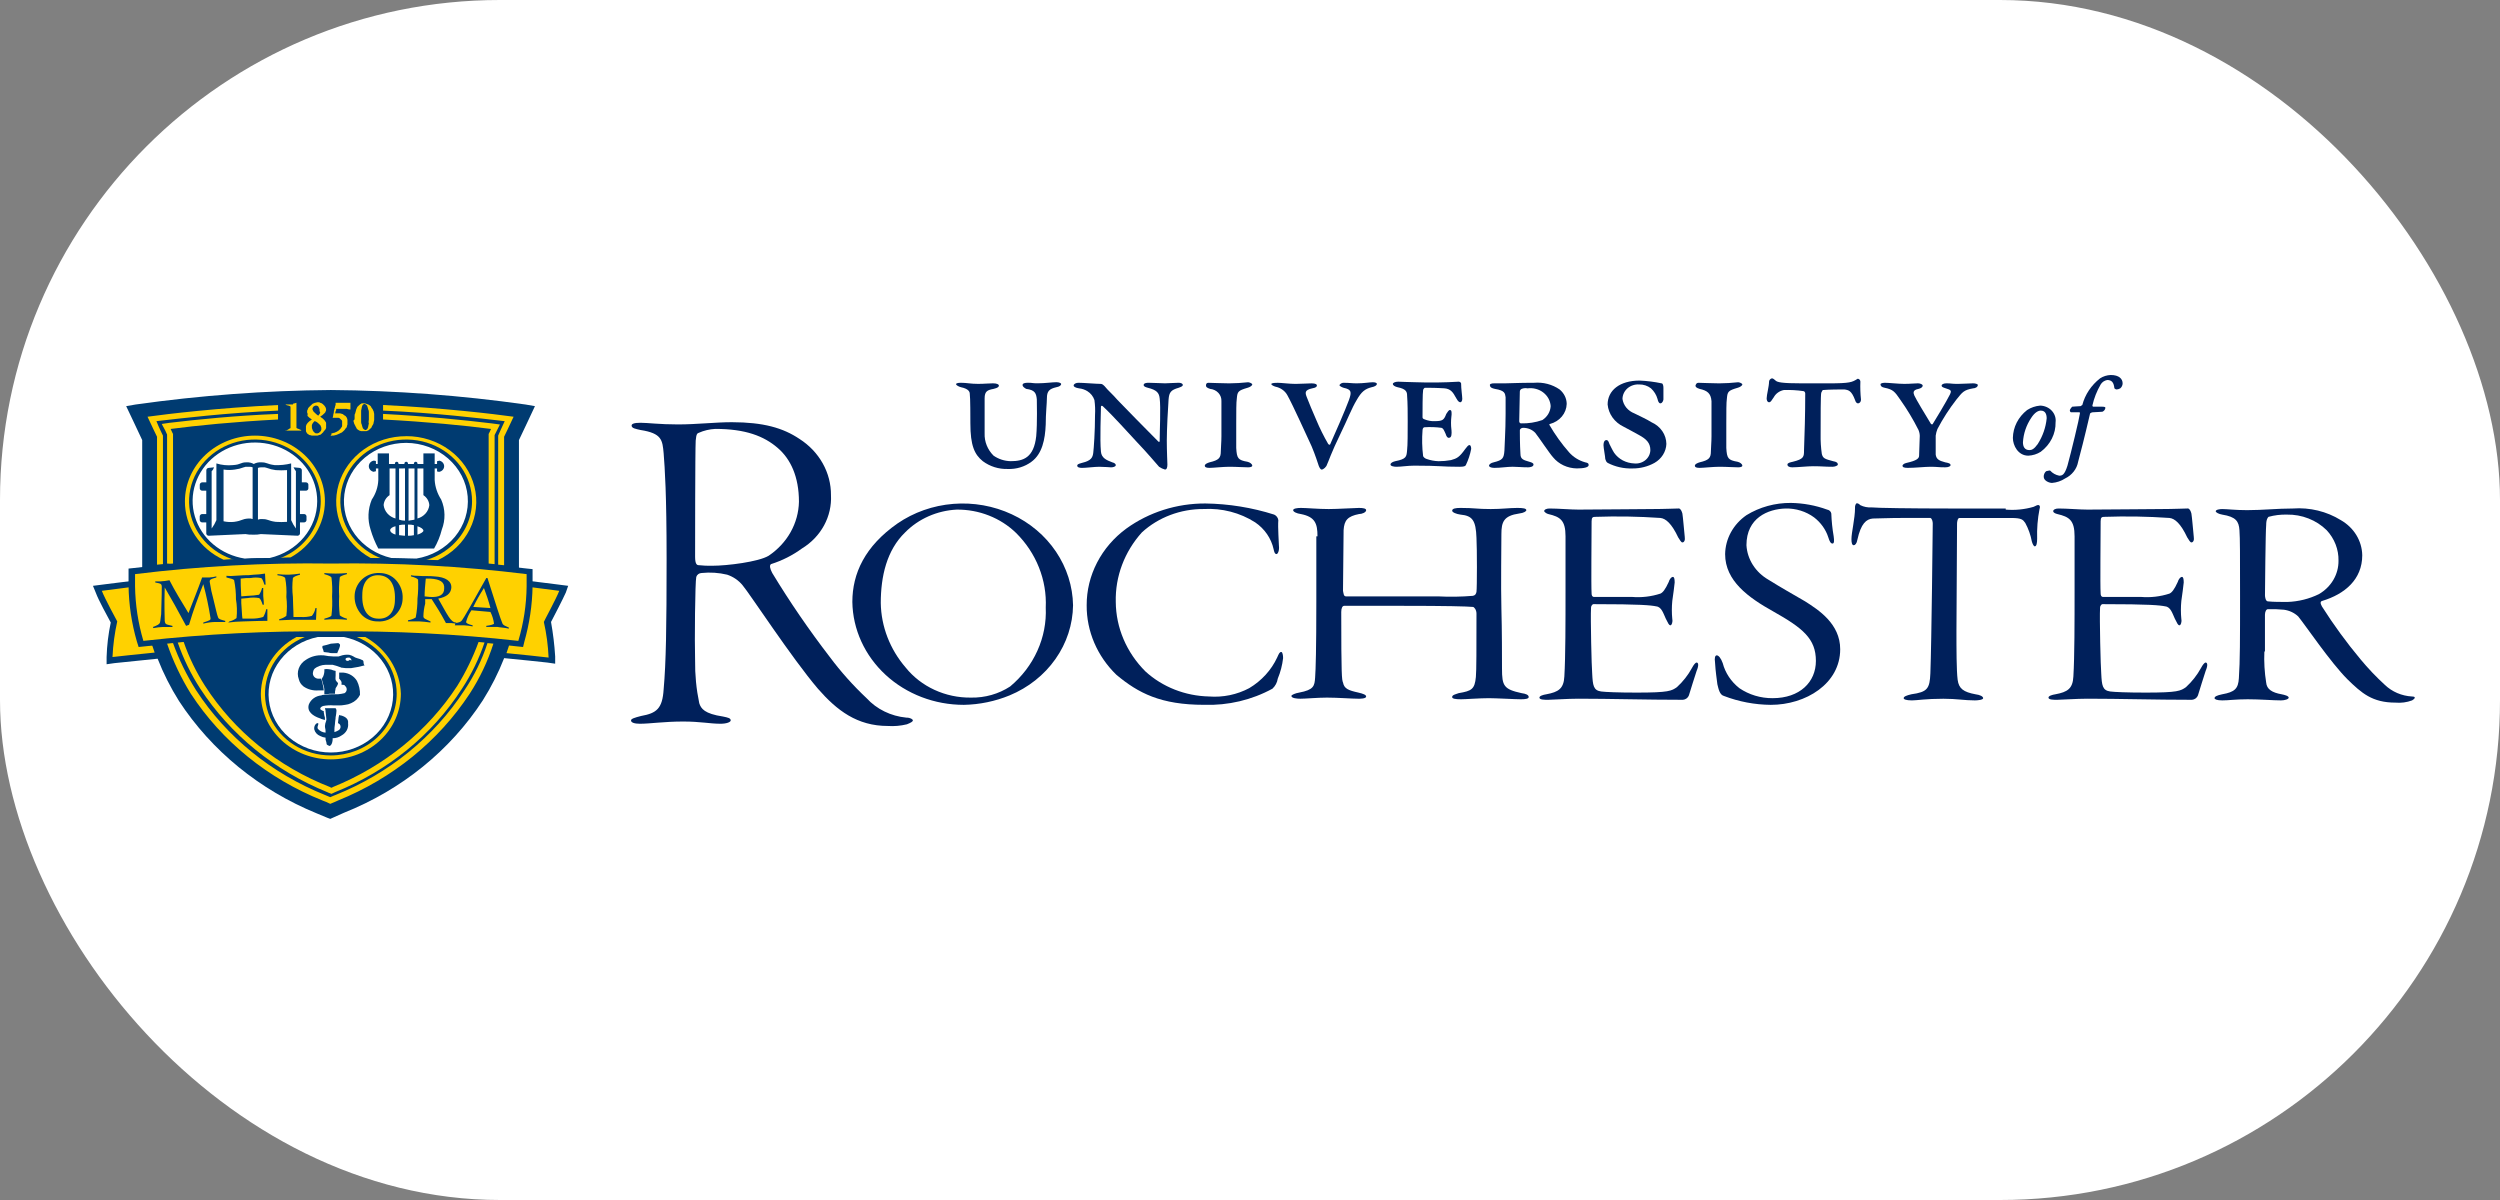
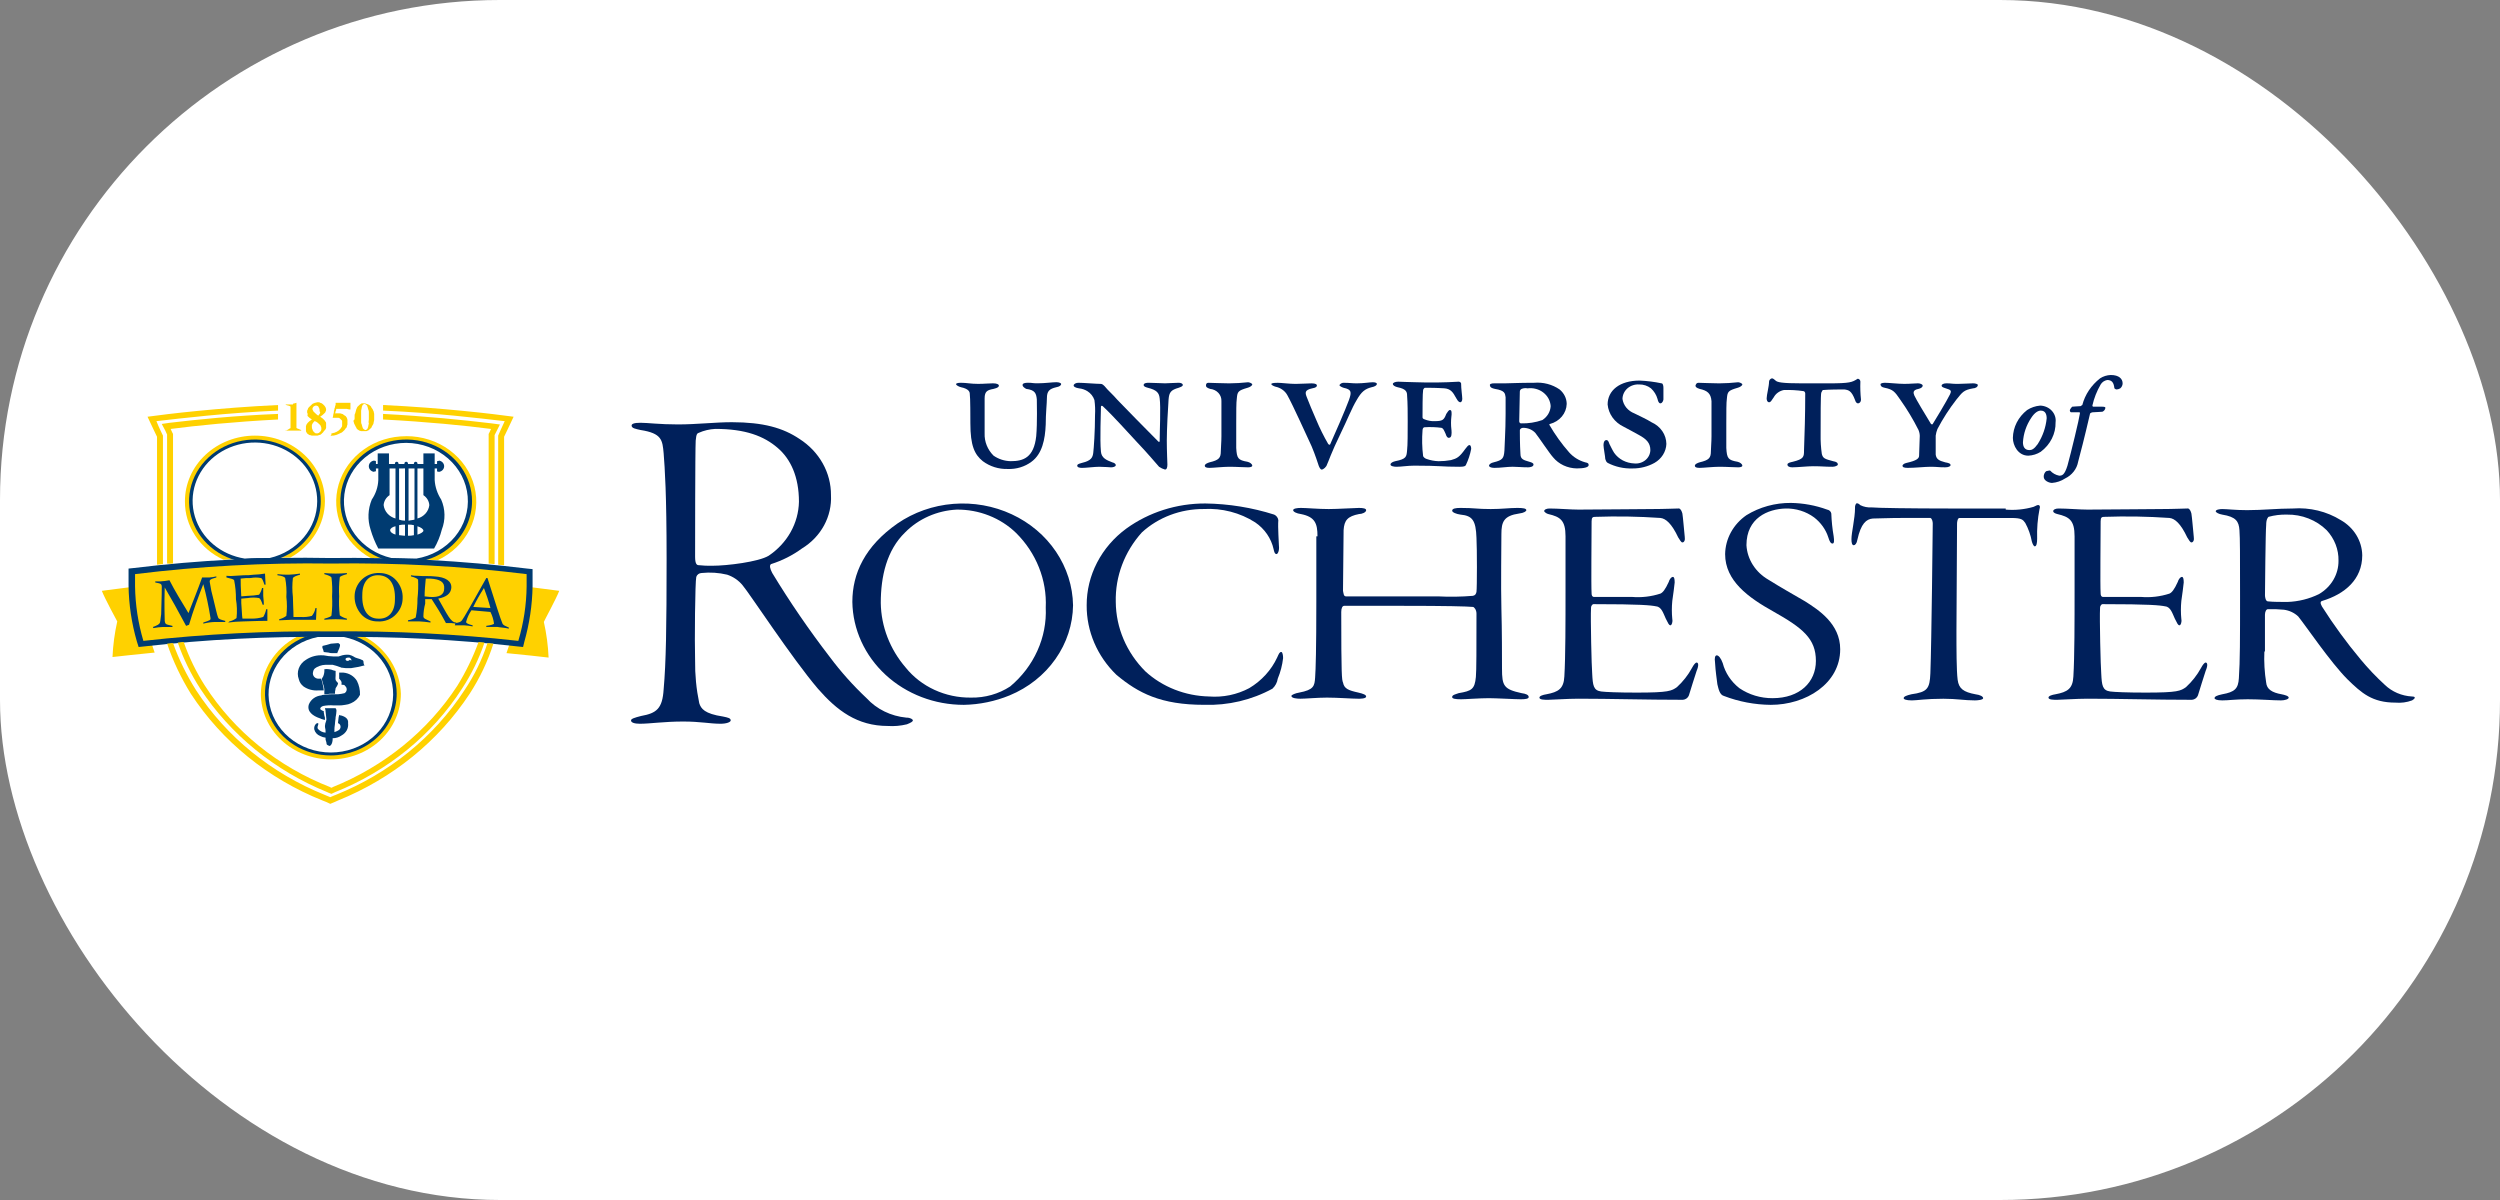
<svg xmlns="http://www.w3.org/2000/svg" width="100" height="48" viewBox="0 0 100 48" fill="none">
  <rect x="0" y="0" width="100" height="48" fill="#808080" stroke="none" />
  <g clip-path="url(#clip0_1705_4874)">
    <rect width="100" height="48" rx="20" fill="white" />
    <path d="M31.981 17.558C32.371 17.808 32.69 18.143 32.909 18.535C33.129 18.927 33.242 19.363 33.239 19.805C33.261 20.226 33.165 20.644 32.961 21.019C32.757 21.393 32.452 21.712 32.076 21.941C31.705 22.212 31.288 22.423 30.842 22.564C30.771 22.609 30.795 22.742 30.89 22.92C31.592 24.078 32.361 25.2 33.192 26.28C33.631 26.868 34.123 27.419 34.663 27.927C35.067 28.368 35.636 28.646 36.253 28.705C36.419 28.705 36.514 28.772 36.514 28.817C36.514 28.861 36.443 28.906 36.277 28.972C36.029 29.033 35.773 29.056 35.517 29.039C34.283 29.039 33.476 28.416 32.717 27.549C31.673 26.325 29.988 23.744 29.703 23.41C29.545 23.216 29.331 23.069 29.086 22.987C28.753 22.907 28.407 22.884 28.065 22.92C28.017 22.921 27.969 22.937 27.931 22.965C27.892 22.994 27.864 23.033 27.851 23.077C27.804 23.255 27.78 25.68 27.804 26.414C27.797 26.989 27.852 27.563 27.97 28.127C28.041 28.35 28.184 28.55 28.919 28.661C29.133 28.705 29.228 28.728 29.228 28.817C29.228 28.884 29.061 28.95 28.824 28.95C28.397 28.95 28.018 28.861 27.329 28.861C26.57 28.861 26 28.95 25.597 28.95C25.383 28.95 25.241 28.906 25.241 28.817C25.241 28.75 25.383 28.706 25.644 28.639C26.261 28.528 26.498 28.35 26.546 27.571C26.641 26.503 26.664 25.101 26.664 22.363C26.664 19.738 26.593 18.737 26.546 18.134C26.498 17.6 26.475 17.333 25.62 17.2C25.43 17.155 25.264 17.133 25.264 17.022C25.264 16.955 25.359 16.911 25.62 16.911C25.905 16.911 26.38 16.977 27.116 16.977C27.875 16.977 28.611 16.888 29.275 16.888C30.535 16.891 31.318 17.113 31.981 17.558ZM27.947 17.314C27.899 17.336 27.852 17.336 27.828 17.625C27.805 18.003 27.804 21.986 27.804 22.273C27.804 22.561 27.876 22.607 27.947 22.607C28.128 22.627 28.31 22.634 28.493 22.63C29.086 22.63 30.344 22.474 30.747 22.229C31.114 21.982 31.415 21.659 31.625 21.284C31.835 20.91 31.949 20.494 31.958 20.071C31.958 19.07 31.626 18.358 31.103 17.913C30.558 17.445 29.822 17.156 28.612 17.156C28.381 17.168 28.155 17.221 27.947 17.314Z" fill="#00205B" />
    <path d="M34.094 24.078C34.094 22.943 34.592 21.853 35.897 20.941C36.55 20.492 37.322 20.22 38.129 20.155C38.936 20.09 39.746 20.234 40.471 20.572C41.197 20.909 41.809 21.427 42.241 22.069C42.673 22.711 42.909 23.452 42.922 24.211C42.912 24.977 42.668 25.724 42.217 26.363C41.767 27.003 41.13 27.507 40.383 27.816C39.806 28.053 39.185 28.182 38.556 28.194C37.384 28.195 36.259 27.764 35.424 26.994C34.589 26.223 34.111 25.176 34.094 24.078ZM40.406 27.459C40.878 27.064 41.25 26.576 41.496 26.029C41.743 25.483 41.857 24.892 41.83 24.3C41.855 23.754 41.762 23.209 41.558 22.697C41.355 22.185 41.044 21.716 40.644 21.319C40.337 21.02 39.967 20.783 39.559 20.622C39.151 20.461 38.712 20.38 38.269 20.384C37.48 20.424 36.74 20.752 36.205 21.296C35.469 22.008 35.231 23.054 35.231 24.122C35.247 25.063 35.597 25.971 36.228 26.703C36.532 27.081 36.927 27.387 37.38 27.595C37.834 27.804 38.333 27.91 38.838 27.904C39.398 27.915 39.947 27.759 40.406 27.459Z" fill="#00205B" />
    <path d="M50.967 20.584C51.012 20.605 51.051 20.636 51.08 20.675C51.109 20.714 51.127 20.759 51.133 20.806C51.109 21.096 51.157 21.718 51.157 21.83C51.181 22.03 51.109 22.163 51.062 22.163C50.99 22.163 50.967 22.074 50.943 21.963C50.848 21.534 50.586 21.153 50.208 20.895C49.602 20.507 48.875 20.319 48.143 20.361C47.221 20.357 46.335 20.692 45.675 21.296C44.977 22.073 44.606 23.061 44.631 24.077C44.638 25.111 45.062 26.104 45.818 26.858C46.499 27.48 47.406 27.837 48.357 27.859C48.919 27.903 49.481 27.786 49.971 27.525C50.464 27.23 50.852 26.804 51.086 26.302C51.157 26.146 51.181 26.079 51.252 26.079C51.3 26.079 51.324 26.213 51.324 26.324C51.292 26.606 51.22 26.883 51.11 27.147C51.088 27.299 51.013 27.44 50.897 27.548C50.07 28 49.124 28.224 48.167 28.193C46.435 28.193 45.533 27.726 44.655 26.991C43.886 26.246 43.46 25.247 43.467 24.21C43.465 23.619 43.607 23.035 43.883 22.503C44.158 21.97 44.56 21.504 45.057 21.14C45.962 20.487 47.072 20.135 48.214 20.139C49.151 20.152 50.079 20.302 50.967 20.584Z" fill="#00205B" />
    <path d="M52.699 21.452C52.699 20.941 52.604 20.674 52.035 20.562C51.869 20.54 51.726 20.473 51.726 20.407C51.726 20.34 51.892 20.317 52.035 20.317C52.272 20.317 52.723 20.362 53.15 20.362C53.506 20.362 54.194 20.317 54.361 20.317C54.527 20.317 54.646 20.34 54.646 20.407C54.646 20.496 54.479 20.562 54.361 20.562C53.91 20.651 53.768 20.807 53.744 21.208C53.744 21.475 53.72 23.499 53.72 23.633C53.744 23.744 53.744 23.855 53.839 23.855H57.517C57.984 23.879 58.452 23.872 58.917 23.833C59.012 23.811 59.036 23.766 59.059 23.677C59.083 23.499 59.083 21.942 59.059 21.519C59.036 20.807 58.893 20.629 58.419 20.584C58.252 20.562 58.087 20.495 58.087 20.428C58.087 20.339 58.229 20.317 58.419 20.317C59.012 20.317 59.059 20.362 59.629 20.362C60.08 20.362 60.365 20.317 60.697 20.317C60.935 20.317 61.053 20.34 61.053 20.407C61.053 20.451 60.958 20.518 60.768 20.54C60.151 20.629 60.056 20.874 60.056 21.363C60.056 21.674 60.032 23.521 60.056 24.344C60.08 25.168 60.08 26.369 60.08 26.747C60.08 27.437 60.151 27.57 60.863 27.726C61.029 27.748 61.148 27.793 61.148 27.882C61.148 27.948 61.029 27.971 60.839 27.971C60.602 27.971 59.842 27.927 59.558 27.927C59.178 27.927 58.632 27.971 58.442 27.971C58.205 27.971 58.086 27.948 58.086 27.882C58.086 27.793 58.229 27.771 58.347 27.726C58.869 27.637 58.988 27.57 59.035 27.081C59.059 26.858 59.059 25.879 59.059 24.544C59.059 24.389 58.964 24.277 58.917 24.277C58.679 24.255 57.873 24.233 56.046 24.233H53.768C53.697 24.233 53.65 24.322 53.65 24.478C53.65 27.036 53.673 27.192 53.721 27.303C53.768 27.548 53.934 27.615 54.338 27.704C54.527 27.748 54.646 27.793 54.646 27.86C54.646 27.949 54.409 27.949 54.338 27.949C54.077 27.949 53.507 27.904 53.08 27.904C52.7 27.904 52.225 27.949 52.012 27.949C51.869 27.949 51.656 27.927 51.656 27.838C51.656 27.793 51.822 27.727 51.964 27.704C52.558 27.593 52.581 27.437 52.605 27.103C52.629 26.77 52.653 25.969 52.653 24.077V21.452H52.699Z" fill="#00205B" />
    <path d="M61.765 20.451C61.765 20.384 61.86 20.34 61.978 20.34C62.335 20.34 62.809 20.384 63.141 20.384C63.901 20.384 65.538 20.362 66.084 20.362C66.583 20.362 67.033 20.339 67.152 20.339C67.223 20.339 67.271 20.451 67.295 20.54C67.319 20.673 67.366 21.252 67.39 21.474C67.413 21.608 67.366 21.697 67.295 21.697C67.247 21.697 67.2 21.608 67.128 21.497C66.867 20.941 66.63 20.74 66.416 20.718C65.548 20.658 64.677 20.643 63.807 20.674C63.712 20.674 63.664 20.696 63.664 20.851C63.664 21.519 63.641 23.388 63.664 23.744C63.664 23.811 63.688 23.877 63.759 23.877H65.278C65.664 23.909 66.052 23.863 66.417 23.744C66.513 23.7 66.607 23.588 66.75 23.277C66.773 23.188 66.845 23.076 66.916 23.076C66.963 23.076 66.987 23.143 66.987 23.299C66.987 23.366 66.916 23.855 66.892 24.033C66.868 24.277 66.868 24.523 66.892 24.767C66.916 24.878 66.868 25.012 66.821 25.012C66.75 25.012 66.726 24.922 66.631 24.745C66.536 24.544 66.465 24.277 66.251 24.255C66.038 24.211 65.634 24.166 63.736 24.166C63.712 24.166 63.641 24.21 63.641 24.322C63.617 24.723 63.664 26.703 63.688 26.948C63.712 27.415 63.735 27.615 64.044 27.659C64.21 27.682 64.732 27.704 65.468 27.704C66.75 27.704 66.868 27.637 67.082 27.481C67.322 27.261 67.522 27.005 67.675 26.725C67.746 26.591 67.817 26.502 67.865 26.502C67.936 26.502 67.96 26.613 67.865 26.836C67.817 26.97 67.604 27.659 67.556 27.815C67.539 27.863 67.507 27.905 67.465 27.936C67.423 27.968 67.372 27.987 67.319 27.992C65.823 27.992 64.423 27.948 63.143 27.948C62.692 27.948 62.099 27.992 61.933 27.992C61.766 27.992 61.577 27.992 61.577 27.903C61.577 27.837 61.719 27.792 61.861 27.77C62.336 27.681 62.55 27.547 62.574 27.058C62.621 26.279 62.621 24.833 62.621 23.609V21.452C62.621 20.807 62.407 20.674 61.933 20.562C61.865 20.544 61.806 20.505 61.766 20.451L61.765 20.451Z" fill="#00205B" />
    <path d="M69.858 21.808C69.874 22.088 69.963 22.359 70.116 22.599C70.269 22.84 70.482 23.041 70.736 23.188C71.234 23.499 71.709 23.766 72.207 24.056C72.729 24.389 73.608 24.945 73.608 25.969C73.608 27.349 72.231 28.194 70.831 28.194C70.188 28.188 69.551 28.067 68.956 27.838C68.79 27.794 68.743 27.571 68.695 27.371C68.671 27.148 68.624 26.903 68.6 26.481C68.576 26.325 68.6 26.214 68.671 26.214C68.743 26.214 68.838 26.325 68.909 26.525C69.011 26.917 69.245 27.268 69.575 27.527C69.961 27.79 70.427 27.93 70.904 27.927C71.995 27.927 72.636 27.282 72.636 26.437C72.636 25.547 72.114 25.124 70.927 24.456C69.93 23.9 69.005 23.233 69.005 22.165C69.01 21.861 69.089 21.562 69.237 21.292C69.385 21.022 69.597 20.787 69.858 20.607C70.386 20.282 71.006 20.111 71.638 20.117C72.133 20.125 72.624 20.215 73.085 20.384C73.127 20.39 73.166 20.409 73.196 20.437C73.225 20.465 73.245 20.501 73.252 20.54C73.263 20.846 73.295 21.151 73.347 21.453C73.371 21.63 73.371 21.742 73.299 21.742C73.228 21.742 73.181 21.653 73.133 21.497C73.033 21.183 72.834 20.904 72.564 20.696C72.239 20.457 71.837 20.332 71.424 20.34C70.713 20.362 69.858 20.718 69.858 21.808Z" fill="#00205B" />
    <path d="M80.228 20.384C80.604 20.416 80.983 20.378 81.344 20.273C81.439 20.229 81.51 20.184 81.557 20.206C81.605 20.229 81.605 20.295 81.581 20.362C81.505 20.751 81.473 21.147 81.486 21.542C81.486 21.72 81.462 21.854 81.391 21.854C81.344 21.854 81.296 21.742 81.272 21.653C81.225 21.398 81.137 21.15 81.011 20.919C80.916 20.786 80.869 20.719 80.442 20.719H78.377C78.306 20.719 78.282 20.875 78.282 20.942L78.258 25.236C78.258 25.948 78.258 26.816 78.306 27.193C78.353 27.549 78.543 27.682 79.018 27.771C79.207 27.794 79.326 27.86 79.326 27.927C79.326 27.994 79.113 28.016 78.994 28.016C78.567 28.016 78.282 27.95 77.737 27.95C77.024 27.95 76.693 28.016 76.479 28.016C76.241 28.016 76.147 27.972 76.147 27.927C76.147 27.86 76.265 27.816 76.455 27.771C77.096 27.682 77.191 27.549 77.215 26.926C77.262 25.703 77.31 21.075 77.31 20.941C77.31 20.874 77.286 20.741 77.215 20.718H76.099C75.529 20.718 75.102 20.741 74.913 20.741C74.652 20.763 74.438 20.941 74.296 21.586C74.272 21.742 74.201 21.809 74.153 21.809C74.082 21.809 74.058 21.72 74.058 21.564C74.058 21.297 74.201 20.741 74.201 20.318C74.195 20.256 74.212 20.193 74.248 20.14C74.295 20.118 74.343 20.14 74.414 20.207C74.553 20.276 74.709 20.306 74.865 20.296C75.055 20.319 76.479 20.34 77.927 20.34H80.229L80.228 20.384Z" fill="#00205B" />
    <path d="M82.127 20.451C82.127 20.384 82.222 20.34 82.34 20.34C82.696 20.34 83.171 20.384 83.503 20.384C84.263 20.384 85.9 20.362 86.446 20.362C86.944 20.362 87.395 20.339 87.514 20.339C87.585 20.339 87.633 20.451 87.656 20.54C87.68 20.673 87.728 21.252 87.751 21.474C87.775 21.608 87.728 21.697 87.656 21.697C87.609 21.697 87.561 21.608 87.49 21.497C87.229 20.941 86.992 20.74 86.778 20.718C85.91 20.658 85.039 20.643 84.168 20.674C84.073 20.674 84.026 20.696 84.026 20.851C84.026 21.519 84.002 23.388 84.026 23.744C84.026 23.811 84.05 23.877 84.121 23.877H85.64C86.025 23.909 86.414 23.863 86.779 23.744C86.874 23.7 86.969 23.588 87.111 23.277C87.135 23.188 87.207 23.076 87.278 23.076C87.325 23.076 87.349 23.143 87.349 23.299C87.349 23.366 87.278 23.855 87.254 24.033C87.23 24.277 87.23 24.523 87.254 24.767C87.278 24.878 87.23 25.012 87.183 25.012C87.111 25.012 87.088 24.922 86.993 24.745C86.898 24.544 86.827 24.277 86.613 24.255C86.399 24.211 85.996 24.166 84.097 24.166C84.073 24.166 84.002 24.21 84.002 24.322C83.978 24.723 84.026 26.703 84.05 26.948C84.073 27.415 84.097 27.615 84.406 27.659C84.572 27.682 85.094 27.704 85.83 27.704C87.111 27.704 87.23 27.637 87.444 27.481C87.683 27.261 87.884 27.005 88.037 26.725C88.108 26.591 88.179 26.502 88.226 26.502C88.298 26.502 88.322 26.613 88.226 26.836C88.179 26.97 87.966 27.659 87.918 27.815C87.9 27.863 87.869 27.905 87.827 27.936C87.785 27.968 87.734 27.987 87.68 27.992C86.185 27.992 84.785 27.948 83.505 27.948C83.054 27.948 82.461 27.992 82.294 27.992C82.128 27.992 81.939 27.992 81.939 27.903C81.939 27.837 82.081 27.792 82.223 27.77C82.698 27.681 82.912 27.547 82.935 27.058C82.983 26.279 82.983 24.833 82.983 23.609V21.452C82.983 20.807 82.769 20.674 82.294 20.562C82.199 20.54 82.128 20.496 82.128 20.451L82.127 20.451Z" fill="#00205B" />
    <path d="M90.575 26.058C90.557 26.474 90.581 26.892 90.647 27.304C90.67 27.571 90.884 27.704 91.263 27.771C91.382 27.794 91.548 27.838 91.548 27.905C91.548 27.971 91.382 28.016 91.24 28.016C90.931 28.016 90.409 27.971 89.911 27.971C89.412 27.971 89.151 28.016 88.89 28.016C88.677 28.016 88.582 27.971 88.582 27.927C88.582 27.86 88.677 27.816 88.89 27.771C89.389 27.682 89.531 27.548 89.555 27.126C89.602 26.436 89.602 25.591 89.602 23.855C89.602 22.186 89.602 21.541 89.578 21.207C89.554 20.851 89.436 20.673 88.89 20.585C88.747 20.562 88.629 20.495 88.629 20.451C88.629 20.384 88.795 20.362 88.89 20.362C89.08 20.362 89.412 20.406 89.887 20.406C90.504 20.406 91.097 20.34 91.713 20.34C92.392 20.29 93.068 20.455 93.636 20.807C93.892 20.954 94.106 21.16 94.255 21.405C94.404 21.65 94.485 21.927 94.49 22.209C94.49 23.187 93.778 23.766 92.9 24.033C92.805 24.056 92.805 24.122 92.876 24.256C93.342 24.991 93.857 25.697 94.419 26.37C94.718 26.731 95.043 27.073 95.392 27.393C95.681 27.671 96.07 27.838 96.483 27.86C96.65 27.86 96.602 27.95 96.483 28.016C96.272 28.095 96.045 28.125 95.819 28.105C94.893 28.105 94.466 27.727 93.897 27.171C93.209 26.481 92.236 25.035 91.927 24.656C91.773 24.512 91.573 24.418 91.357 24.389C91.144 24.369 90.93 24.361 90.717 24.367C90.645 24.367 90.598 24.478 90.598 24.59V26.058L90.575 26.058ZM90.742 20.673C90.718 20.696 90.647 20.762 90.647 21.007C90.623 21.207 90.599 23.61 90.599 23.811C90.599 23.877 90.623 24.055 90.718 24.055C90.931 24.078 91.216 24.078 91.501 24.078C91.939 24.062 92.368 23.956 92.757 23.765C92.999 23.624 93.198 23.428 93.335 23.194C93.472 22.96 93.543 22.697 93.54 22.43C93.55 21.981 93.381 21.545 93.066 21.207C92.861 21.005 92.614 20.846 92.34 20.739C92.067 20.631 91.772 20.579 91.476 20.584C91.227 20.578 90.98 20.608 90.742 20.673Z" fill="#00205B" />
    <path d="M82.223 16.891C82.228 17.118 82.177 17.342 82.074 17.546C81.971 17.751 81.819 17.93 81.63 18.071C81.483 18.165 81.31 18.219 81.132 18.227C80.728 18.227 80.515 17.826 80.515 17.515C80.519 17.302 80.572 17.092 80.67 16.9C80.769 16.708 80.91 16.538 81.084 16.402C81.239 16.301 81.419 16.24 81.606 16.224C81.695 16.226 81.782 16.245 81.862 16.281C81.943 16.316 82.014 16.367 82.072 16.43C82.13 16.493 82.174 16.566 82.2 16.646C82.226 16.725 82.234 16.809 82.223 16.891ZM81.25 16.713C81.052 17.008 80.938 17.345 80.918 17.692C80.918 17.87 80.989 18.004 81.179 18.004C81.274 18.004 81.369 17.959 81.511 17.759C81.71 17.447 81.832 17.097 81.867 16.735C81.867 16.58 81.82 16.424 81.63 16.424C81.535 16.424 81.393 16.491 81.25 16.713Z" fill="#00205B" />
    <path d="M84.098 16.268C84.193 16.268 84.216 16.291 84.216 16.313C84.213 16.346 84.2 16.378 84.179 16.405C84.158 16.433 84.13 16.454 84.098 16.469C84.05 16.469 83.813 16.491 83.718 16.491C83.694 16.491 83.599 16.513 83.599 16.558C83.362 17.581 83.219 18.115 83.125 18.471C83.1 18.613 83.039 18.747 82.948 18.863C82.858 18.979 82.739 19.074 82.603 19.139C82.449 19.24 82.269 19.302 82.081 19.317C81.962 19.317 81.749 19.228 81.749 19.072C81.747 19.031 81.755 18.99 81.771 18.951C81.788 18.913 81.812 18.878 81.844 18.849C81.868 18.849 81.986 18.805 82.01 18.827C82.102 18.929 82.227 18.999 82.366 19.027C82.485 19.027 82.58 19.005 82.698 18.627C82.841 18.115 83.173 16.736 83.197 16.535C83.197 16.513 83.197 16.491 83.173 16.491H82.841C82.817 16.491 82.793 16.447 82.793 16.424C82.793 16.358 82.888 16.268 82.888 16.268C82.936 16.268 83.126 16.246 83.221 16.246C83.244 16.246 83.268 16.202 83.292 16.202C83.401 15.783 83.651 15.409 84.004 15.133C84.129 15.052 84.278 15.005 84.431 15C84.763 15 84.905 15.156 84.905 15.334C84.905 15.371 84.897 15.409 84.88 15.443C84.864 15.478 84.84 15.509 84.81 15.534C84.767 15.559 84.718 15.574 84.668 15.578C84.644 15.578 84.573 15.556 84.573 15.512C84.549 15.311 84.478 15.2 84.288 15.2C84.233 15.21 84.182 15.232 84.136 15.262C84.091 15.293 84.054 15.333 84.027 15.378C83.873 15.643 83.761 15.928 83.695 16.223C83.698 16.24 83.706 16.256 83.719 16.268L84.098 16.268Z" fill="#00205B" />
    <path d="M38.436 15.311C38.673 15.311 38.816 15.355 39.124 15.355C39.385 15.355 39.527 15.333 39.717 15.333C39.883 15.333 39.955 15.378 39.955 15.422C39.955 15.467 39.931 15.511 39.741 15.556C39.504 15.6 39.385 15.645 39.385 15.934V17.336C39.373 17.665 39.501 17.984 39.741 18.225C39.94 18.364 40.18 18.442 40.429 18.447C40.927 18.447 41.354 18.314 41.449 17.446C41.496 16.912 41.473 16.066 41.473 15.978C41.449 15.733 41.402 15.6 41.046 15.555C40.974 15.511 40.903 15.466 40.903 15.399C40.903 15.332 40.998 15.31 41.117 15.31C41.307 15.31 41.283 15.332 41.497 15.332C41.806 15.332 42.09 15.288 42.256 15.288C42.375 15.288 42.446 15.332 42.446 15.355C42.446 15.422 42.375 15.466 42.256 15.488C41.971 15.555 41.876 15.644 41.876 15.933C41.876 16.134 41.829 16.534 41.829 16.979C41.805 17.58 41.687 18.158 41.259 18.47C40.991 18.67 40.654 18.773 40.31 18.759C39.949 18.77 39.596 18.659 39.313 18.448C38.981 18.181 38.815 17.825 38.815 16.935C38.815 16.734 38.815 15.889 38.791 15.755C38.791 15.689 38.767 15.555 38.435 15.488C38.34 15.466 38.245 15.399 38.245 15.377C38.224 15.333 38.318 15.311 38.436 15.311Z" fill="#00205B" />
    <path d="M43.136 15.311C43.326 15.311 43.849 15.355 44.014 15.355C44.086 15.355 44.109 15.378 44.181 15.444C44.323 15.622 44.513 15.778 44.703 16.001C44.916 16.223 45.937 17.269 46.34 17.669C46.34 17.669 46.387 17.692 46.387 17.647C46.387 17.246 46.435 16.29 46.387 15.934C46.363 15.712 46.269 15.6 45.913 15.511C45.841 15.489 45.746 15.467 45.746 15.4C45.746 15.311 45.913 15.311 45.936 15.311C46.197 15.311 46.411 15.333 46.6 15.333C46.767 15.333 46.956 15.311 47.146 15.311C47.217 15.311 47.312 15.333 47.312 15.4C47.312 15.444 47.265 15.467 47.146 15.511C46.837 15.6 46.766 15.689 46.743 15.979C46.719 16.268 46.672 17.202 46.672 17.625C46.672 18.048 46.696 18.515 46.696 18.582C46.696 18.693 46.672 18.782 46.6 18.782C46.515 18.759 46.434 18.721 46.363 18.671C46.221 18.515 45.912 18.137 45.485 17.692C45.129 17.314 44.583 16.691 44.109 16.246C44.085 16.224 44.038 16.224 44.038 16.268C44.038 16.513 43.99 17.581 44.038 18.07C44.061 18.315 44.251 18.404 44.489 18.493C44.584 18.516 44.631 18.56 44.631 18.604C44.631 18.671 44.512 18.694 44.441 18.694C44.417 18.694 44.18 18.671 43.967 18.671C43.777 18.671 43.445 18.716 43.279 18.716C43.183 18.716 43.089 18.693 43.089 18.627C43.089 18.582 43.113 18.56 43.279 18.515C43.658 18.426 43.706 18.293 43.73 18.115C43.753 17.937 43.801 17.247 43.801 16.602C43.813 16.401 43.805 16.2 43.777 16.001C43.728 15.855 43.628 15.729 43.492 15.645C43.392 15.584 43.279 15.546 43.16 15.534C43.017 15.511 42.946 15.467 42.946 15.422C42.947 15.355 43.042 15.311 43.136 15.311Z" fill="#00205B" />
    <path d="M48.334 15.312C48.405 15.312 48.951 15.334 49.164 15.334C49.418 15.332 49.672 15.318 49.924 15.29C49.971 15.29 50.09 15.334 50.09 15.379C50.09 15.423 49.995 15.49 49.9 15.512C49.52 15.623 49.497 15.668 49.473 15.935C49.449 16.091 49.449 16.469 49.449 16.959V17.915C49.473 18.338 49.52 18.404 49.9 18.471C49.995 18.493 50.09 18.56 50.09 18.627C50.09 18.671 50.019 18.693 49.924 18.693C49.71 18.693 49.497 18.671 49.164 18.671C48.927 18.671 48.524 18.715 48.382 18.715C48.263 18.715 48.192 18.693 48.192 18.626C48.192 18.559 48.31 18.515 48.382 18.493C48.761 18.404 48.833 18.315 48.833 18.048C48.833 17.914 48.857 17.692 48.857 17.447V16.046C48.863 15.925 48.82 15.807 48.736 15.716C48.652 15.625 48.533 15.568 48.406 15.556C48.263 15.512 48.239 15.467 48.239 15.423C48.239 15.356 48.263 15.312 48.334 15.312Z" fill="#00205B" />
    <path d="M51.11 15.312C51.253 15.312 51.585 15.356 51.822 15.356C52.06 15.356 52.297 15.334 52.463 15.334C52.629 15.334 52.677 15.378 52.677 15.423C52.677 15.467 52.629 15.512 52.487 15.534C52.178 15.601 52.202 15.712 52.273 15.89C52.368 16.135 52.487 16.424 52.653 16.802C52.79 17.13 52.949 17.449 53.128 17.759C53.152 17.781 53.199 17.826 53.223 17.736C53.318 17.536 53.84 16.335 53.958 16.001C54.077 15.668 54.053 15.578 53.745 15.512C53.674 15.489 53.578 15.445 53.578 15.401C53.598 15.37 53.626 15.346 53.659 15.33C53.693 15.314 53.731 15.308 53.768 15.312C53.982 15.312 54.077 15.334 54.267 15.334C54.551 15.334 54.789 15.29 54.907 15.29C55.003 15.29 55.074 15.312 55.074 15.356C55.074 15.423 54.979 15.467 54.86 15.49C54.599 15.557 54.457 15.668 54.267 16.002C54.077 16.313 53.887 16.803 53.626 17.337C53.246 18.115 53.128 18.494 53.08 18.583C53.057 18.672 52.938 18.783 52.867 18.783C52.819 18.783 52.772 18.694 52.748 18.627C52.725 18.56 52.606 18.182 52.463 17.848C52.274 17.448 51.728 16.224 51.49 15.801C51.443 15.716 51.375 15.642 51.293 15.585C51.211 15.527 51.116 15.487 51.016 15.467C50.945 15.445 50.85 15.401 50.85 15.356C50.897 15.312 51.016 15.312 51.11 15.312Z" fill="#00205B" />
    <path d="M57.376 16.846C57.708 16.846 57.756 16.802 57.851 16.557C57.898 16.49 57.946 16.401 57.993 16.401C58.064 16.401 58.064 16.468 58.064 16.579C58.064 16.623 58.041 16.735 58.041 16.913C58.041 17.135 58.064 17.157 58.064 17.313C58.064 17.469 58.017 17.514 57.946 17.514C57.898 17.514 57.851 17.447 57.827 17.358C57.756 17.202 57.732 17.135 57.661 17.113C57.433 17.083 57.203 17.075 56.973 17.091C56.949 17.091 56.902 17.135 56.902 17.202C56.874 17.55 56.882 17.901 56.925 18.248C56.955 18.301 57.006 18.341 57.067 18.359C57.219 18.413 57.379 18.443 57.542 18.448C57.709 18.449 57.876 18.434 58.04 18.404C58.278 18.337 58.372 18.293 58.61 17.959C58.681 17.87 58.728 17.803 58.776 17.803C58.847 17.803 58.847 17.936 58.847 17.959C58.805 18.181 58.733 18.398 58.634 18.604C58.61 18.648 58.562 18.671 58.373 18.671C57.637 18.671 57.637 18.626 56.569 18.626C56.308 18.626 56.047 18.671 55.857 18.671C55.762 18.671 55.62 18.648 55.62 18.582C55.62 18.515 55.715 18.471 55.809 18.448C56.261 18.359 56.261 18.27 56.284 18.003C56.308 17.803 56.308 17.336 56.308 16.846C56.308 16.513 56.308 16.134 56.284 15.823C56.284 15.667 56.237 15.556 55.904 15.489C55.809 15.467 55.714 15.422 55.714 15.356C55.714 15.311 55.809 15.267 55.928 15.267C56.07 15.267 56.331 15.289 56.616 15.289C57.194 15.31 57.772 15.303 58.349 15.267C58.37 15.268 58.39 15.274 58.407 15.286C58.424 15.298 58.437 15.315 58.444 15.333C58.444 15.556 58.491 15.845 58.491 15.956C58.491 16.045 58.444 16.09 58.42 16.09C58.372 16.09 58.325 16.067 58.253 15.934C58.111 15.667 58.016 15.556 57.779 15.533C57.66 15.533 57.589 15.511 56.996 15.511C56.972 15.511 56.925 15.578 56.925 15.6C56.901 15.711 56.901 16.445 56.901 16.69C56.901 16.735 56.925 16.757 56.996 16.779C57.116 16.828 57.246 16.851 57.376 16.846Z" fill="#00205B" />
    <path d="M59.773 15.333H60.224C60.414 15.333 60.722 15.311 61.363 15.311C61.727 15.28 62.09 15.375 62.384 15.578C62.472 15.65 62.542 15.739 62.592 15.839C62.641 15.938 62.667 16.047 62.668 16.156C62.663 16.339 62.596 16.515 62.476 16.659C62.357 16.803 62.191 16.907 62.004 16.957C61.98 16.957 61.957 17.002 61.98 17.002C62.203 17.388 62.465 17.753 62.763 18.092C62.93 18.282 63.153 18.421 63.404 18.492C63.523 18.515 63.546 18.537 63.546 18.604C63.546 18.693 63.357 18.737 63.072 18.737C62.888 18.734 62.708 18.693 62.543 18.616C62.379 18.539 62.235 18.428 62.123 18.292C61.98 18.136 61.553 17.491 61.411 17.314C61.351 17.251 61.278 17.201 61.196 17.166C61.114 17.132 61.026 17.114 60.936 17.113C60.914 17.112 60.892 17.116 60.872 17.123C60.851 17.131 60.833 17.143 60.818 17.158C60.809 17.166 60.802 17.177 60.797 17.189C60.793 17.2 60.792 17.212 60.794 17.224C60.794 17.38 60.794 17.759 60.818 18.159C60.818 18.382 60.96 18.404 61.173 18.47C61.245 18.493 61.34 18.515 61.34 18.582C61.34 18.671 61.197 18.693 61.126 18.693C60.865 18.693 60.699 18.67 60.509 18.67C60.272 18.67 60.035 18.715 59.774 18.715C59.631 18.715 59.56 18.67 59.56 18.626C59.56 18.581 59.631 18.515 59.75 18.492C60.106 18.403 60.153 18.336 60.177 18.025C60.177 17.869 60.224 17.246 60.224 16.557V15.889C60.2 15.733 60.2 15.622 59.797 15.556C59.679 15.533 59.607 15.489 59.607 15.444C59.559 15.355 59.654 15.333 59.773 15.333ZM60.864 15.556C60.842 15.566 60.824 15.582 60.812 15.601C60.799 15.621 60.792 15.644 60.793 15.667C60.793 15.733 60.769 16.779 60.769 16.846C60.769 16.89 60.793 16.935 60.84 16.935C61.132 16.943 61.422 16.898 61.695 16.802C61.792 16.739 61.873 16.656 61.93 16.56C61.988 16.463 62.021 16.356 62.027 16.245C62.02 16.14 61.991 16.037 61.94 15.943C61.889 15.849 61.817 15.766 61.73 15.699C61.644 15.632 61.543 15.583 61.434 15.555C61.326 15.526 61.213 15.519 61.101 15.534C61.022 15.518 60.939 15.525 60.864 15.556Z" fill="#00205B" />
    <path d="M66.466 15.334C66.513 15.334 66.537 15.423 66.537 15.511V15.979C66.513 16.112 66.442 16.134 66.419 16.134C66.347 16.134 66.323 16.045 66.3 15.957C66.255 15.796 66.165 15.65 66.039 15.534C65.906 15.43 65.738 15.374 65.564 15.378C65.48 15.373 65.395 15.384 65.315 15.411C65.235 15.437 65.162 15.479 65.099 15.533C65.037 15.587 64.987 15.653 64.953 15.725C64.919 15.798 64.9 15.877 64.899 15.956C64.917 16.083 64.97 16.204 65.053 16.306C65.137 16.407 65.247 16.486 65.374 16.535C65.635 16.668 65.849 16.757 66.062 16.891C66.238 16.969 66.387 17.091 66.492 17.245C66.597 17.398 66.653 17.576 66.655 17.759C66.649 17.912 66.602 18.061 66.519 18.193C66.436 18.325 66.32 18.435 66.181 18.515C65.915 18.663 65.612 18.74 65.303 18.738C64.955 18.75 64.61 18.673 64.306 18.515C64.235 18.471 64.235 18.404 64.211 18.359C64.211 18.27 64.14 17.914 64.14 17.803C64.14 17.67 64.187 17.603 64.258 17.603C64.329 17.603 64.353 17.692 64.377 17.759C64.424 17.848 64.495 18.003 64.567 18.115C64.656 18.24 64.775 18.344 64.915 18.418C65.056 18.491 65.213 18.532 65.373 18.538C65.454 18.546 65.534 18.538 65.611 18.514C65.688 18.491 65.759 18.453 65.819 18.403C65.879 18.353 65.928 18.291 65.961 18.223C65.995 18.154 66.013 18.079 66.014 18.004C66.014 17.714 65.848 17.559 65.563 17.403C65.326 17.269 65.112 17.158 64.946 17.069C64.767 16.984 64.615 16.858 64.502 16.702C64.39 16.546 64.322 16.366 64.305 16.179C64.305 15.623 64.78 15.223 65.587 15.223C65.883 15.236 66.177 15.273 66.466 15.334Z" fill="#00205B" />
    <path d="M67.937 15.312C68.008 15.312 68.554 15.334 68.768 15.334C69.021 15.332 69.275 15.318 69.527 15.29C69.574 15.29 69.693 15.334 69.693 15.379C69.693 15.423 69.598 15.49 69.504 15.512C69.124 15.623 69.1 15.668 69.076 15.935C69.052 16.091 69.052 16.469 69.052 16.959V17.915C69.076 18.338 69.124 18.404 69.504 18.471C69.599 18.493 69.693 18.56 69.693 18.627C69.693 18.671 69.622 18.693 69.527 18.693C69.313 18.693 69.1 18.671 68.768 18.671C68.53 18.671 68.127 18.715 67.985 18.715C67.866 18.715 67.795 18.693 67.795 18.626C67.795 18.559 67.913 18.515 67.985 18.493C68.365 18.404 68.436 18.315 68.436 18.048C68.436 17.914 68.46 17.692 68.46 17.447V16.046C68.436 15.734 68.293 15.623 67.985 15.556C67.843 15.512 67.819 15.467 67.819 15.423C67.842 15.356 67.866 15.312 67.937 15.312Z" fill="#00205B" />
    <path d="M73.134 15.334C74.012 15.334 74.083 15.289 74.297 15.156C74.321 15.133 74.415 15.178 74.415 15.267C74.406 15.504 74.414 15.742 74.439 15.979C74.439 16.09 74.368 16.135 74.321 16.135C74.273 16.135 74.226 16.09 74.202 16.001C74.06 15.623 73.941 15.601 73.775 15.578C73.609 15.578 73.182 15.578 72.92 15.601C72.897 15.601 72.873 15.667 72.849 15.712C72.825 15.823 72.825 16.646 72.825 17.38C72.82 17.641 72.836 17.901 72.873 18.159C72.92 18.337 72.991 18.359 73.324 18.448C73.466 18.471 73.514 18.515 73.514 18.582C73.514 18.626 73.395 18.671 73.3 18.671C72.968 18.671 72.897 18.649 72.517 18.649C72.303 18.649 71.9 18.693 71.686 18.693C71.568 18.693 71.497 18.649 71.497 18.582C71.497 18.515 71.615 18.493 71.71 18.471C72.161 18.36 72.161 18.27 72.161 18.003C72.185 17.358 72.209 16.602 72.209 15.734C72.209 15.712 72.185 15.645 72.138 15.645C71.879 15.607 71.617 15.592 71.355 15.601C71.269 15.617 71.188 15.652 71.118 15.702C71.048 15.752 70.991 15.816 70.951 15.89C70.856 16.023 70.833 16.09 70.762 16.09C70.69 16.09 70.666 16.001 70.666 15.934C70.666 15.801 70.762 15.445 70.762 15.267C70.763 15.236 70.775 15.206 70.797 15.181C70.818 15.157 70.847 15.14 70.879 15.133C70.927 15.133 70.998 15.2 71.022 15.222C71.093 15.289 71.259 15.334 72.09 15.334H73.134H73.134Z" fill="#00205B" />
    <path d="M75.389 15.311C75.555 15.311 75.935 15.355 76.172 15.355C76.433 15.355 76.552 15.333 76.718 15.333C76.813 15.333 76.907 15.377 76.907 15.422C76.907 15.489 76.836 15.533 76.741 15.556C76.504 15.6 76.528 15.712 76.575 15.823C76.647 15.979 76.978 16.534 77.239 16.958C77.262 16.98 77.31 16.98 77.31 16.958C77.357 16.891 77.879 16.023 77.998 15.778C78.069 15.622 78.045 15.6 77.832 15.534C77.689 15.489 77.665 15.467 77.665 15.422C77.665 15.378 77.737 15.333 77.855 15.333C78.045 15.333 78.069 15.356 78.306 15.356C78.425 15.356 78.876 15.333 78.923 15.333C78.995 15.333 79.113 15.356 79.113 15.4C79.113 15.489 78.995 15.534 78.923 15.534C78.543 15.6 78.496 15.69 78.259 15.979C77.97 16.35 77.716 16.745 77.499 17.158C77.464 17.244 77.44 17.333 77.428 17.425V18.181C77.452 18.359 77.547 18.426 77.808 18.493C77.927 18.515 78.022 18.537 78.022 18.604C78.022 18.648 77.951 18.693 77.808 18.693C77.499 18.693 77.523 18.671 77.215 18.671C77.001 18.671 76.598 18.715 76.313 18.715C76.171 18.715 76.1 18.692 76.1 18.626C76.1 18.603 76.147 18.537 76.266 18.515C76.669 18.425 76.764 18.337 76.764 18.225C76.764 18.092 76.788 17.647 76.788 17.513C76.799 17.407 76.783 17.301 76.741 17.202C76.528 16.778 76.282 16.369 76.005 15.979C75.792 15.667 75.721 15.578 75.388 15.511C75.27 15.489 75.222 15.444 75.222 15.378C75.199 15.355 75.27 15.311 75.389 15.311Z" fill="#00205B" />
    <path d="M5.379 15.956L4.714 16.067C4.714 16.067 5.426 17.558 5.474 17.625V22.475C5.425 22.477 5.377 22.484 5.331 22.498L4.904 22.564V23.076C4.667 23.099 3.409 23.254 3.409 23.254L3.623 23.788C3.741 24.055 4.074 24.723 4.192 24.923C4.101 25.363 4.045 25.81 4.026 26.258L4.002 26.814L4.572 26.747C4.572 26.747 5.711 26.636 6.138 26.591C6.359 27.131 6.629 27.652 6.945 28.149C8.26 30.193 10.228 31.796 12.57 32.732L13.21 32.999L13.851 32.732C16.193 31.796 18.162 30.193 19.477 28.149C19.793 27.652 20.063 27.131 20.284 26.591C20.568 26.614 21.849 26.747 21.849 26.747L22.419 26.814L22.395 26.28C22.376 25.832 22.321 25.385 22.229 24.945C22.442 24.522 22.703 24.033 22.798 23.81L23.012 23.276L22.205 23.165C22.205 23.165 21.778 23.098 21.517 23.076V22.564L21.09 22.498C21.041 22.497 20.994 22.489 20.947 22.475V17.625C20.995 17.536 21.707 16.068 21.707 16.068L21.043 15.956C18.449 15.593 15.832 15.4 13.21 15.378C10.589 15.401 7.972 15.594 5.379 15.956Z" fill="white" />
-     <path d="M22.727 23.433L22.205 23.366C21.825 23.322 21.351 23.255 20.758 23.188V17.603C20.805 17.514 21.398 16.246 21.398 16.246L21.019 16.18C18.442 15.815 15.84 15.621 13.234 15.601C10.62 15.622 8.011 15.815 5.426 16.18L5.047 16.246C5.047 16.246 5.64 17.492 5.688 17.603V23.188C5.095 23.255 4.62 23.322 4.24 23.366L3.718 23.433L3.837 23.722C3.932 23.989 4.311 24.679 4.43 24.901C4.334 25.356 4.278 25.818 4.264 26.281V26.57L4.572 26.526C5 26.482 5.616 26.415 6.305 26.348C6.535 26.935 6.821 27.501 7.159 28.039C8.46 30.031 10.382 31.599 12.665 32.533L13.092 32.711L13.211 32.755L13.757 32.511C16.063 31.593 18.005 30.021 19.311 28.016C19.65 27.478 19.936 26.912 20.166 26.325C20.878 26.392 21.471 26.459 21.898 26.503L22.207 26.548V26.258C22.179 25.796 22.123 25.335 22.041 24.879C22.159 24.656 22.515 23.966 22.634 23.7L22.727 23.433Z" fill="#003B71" />
    <path d="M5.687 23.433C5.023 23.5 4.477 23.589 4.073 23.633C4.192 23.945 4.69 24.857 4.69 24.857C4.585 25.326 4.521 25.802 4.5 26.281C4.904 26.236 5.497 26.17 6.186 26.103C5.874 25.242 5.706 24.342 5.687 23.433ZM22.37 23.633C21.967 23.589 21.421 23.5 20.757 23.433V23.456C20.738 24.364 20.57 25.264 20.259 26.125C20.971 26.191 21.54 26.258 21.944 26.303C21.923 25.824 21.86 25.347 21.754 24.878C21.753 24.857 22.252 23.945 22.37 23.633Z" fill="#FFD100" />
    <path d="M16.249 17.448C15.635 17.446 15.038 17.633 14.55 17.981C14.062 18.329 13.709 18.818 13.547 19.373C13.385 19.927 13.422 20.517 13.653 21.049C13.884 21.582 14.296 22.029 14.825 22.32C15.821 22.343 16.723 22.364 17.506 22.409C18.07 22.145 18.522 21.71 18.789 21.175C19.056 20.639 19.122 20.035 18.976 19.46C18.83 18.885 18.481 18.373 17.986 18.008C17.491 17.642 16.878 17.444 16.248 17.446L16.249 17.448ZM14.611 25.48H11.858C11.431 25.709 11.075 26.039 10.825 26.437C10.575 26.835 10.441 27.287 10.434 27.749C10.434 28.445 10.729 29.113 11.254 29.606C11.78 30.098 12.492 30.375 13.235 30.375C13.977 30.375 14.69 30.098 15.215 29.606C15.74 29.113 16.035 28.445 16.035 27.749C16.02 27.289 15.882 26.84 15.633 26.443C15.384 26.047 15.033 25.715 14.611 25.48ZM12.997 20.051C12.997 19.706 12.925 19.365 12.784 19.046C12.643 18.727 12.437 18.438 12.177 18.194C11.917 17.951 11.608 17.757 11.269 17.625C10.929 17.493 10.565 17.425 10.197 17.425C9.829 17.425 9.465 17.493 9.125 17.625C8.786 17.757 8.477 17.951 8.217 18.194C7.957 18.438 7.75 18.727 7.61 19.046C7.469 19.365 7.397 19.706 7.397 20.051C7.393 20.537 7.536 21.014 7.809 21.428C8.082 21.841 8.474 22.174 8.939 22.388C9.722 22.344 10.624 22.322 11.621 22.299C12.038 22.068 12.384 21.739 12.625 21.345C12.867 20.951 12.995 20.505 12.997 20.051Z" fill="#FFD100" />
    <path d="M13.234 30.218C12.713 30.218 12.204 30.074 11.77 29.802C11.337 29.531 10.999 29.145 10.8 28.694C10.601 28.243 10.549 27.746 10.65 27.267C10.752 26.788 11.003 26.348 11.371 26.003C11.739 25.657 12.209 25.422 12.72 25.327C13.231 25.232 13.761 25.28 14.242 25.467C14.723 25.654 15.135 25.971 15.424 26.377C15.713 26.783 15.868 27.261 15.868 27.749C15.866 28.403 15.587 29.03 15.094 29.493C14.6 29.955 13.932 30.216 13.234 30.218Z" fill="#003B71" />
    <path d="M16.248 22.52C15.727 22.52 15.218 22.375 14.784 22.104C14.351 21.832 14.014 21.447 13.814 20.995C13.615 20.544 13.563 20.047 13.664 19.568C13.766 19.089 14.017 18.649 14.385 18.304C14.754 17.959 15.223 17.723 15.734 17.628C16.245 17.533 16.775 17.582 17.256 17.769C17.737 17.956 18.149 18.272 18.438 18.678C18.728 19.084 18.882 19.562 18.882 20.05C18.88 20.704 18.601 21.331 18.108 21.794C17.614 22.257 16.946 22.517 16.248 22.52Z" fill="#003B71" />
    <path d="M10.196 22.52C9.675 22.52 9.166 22.375 8.733 22.104C8.3 21.832 7.962 21.447 7.763 20.995C7.563 20.544 7.511 20.047 7.613 19.568C7.714 19.089 7.965 18.649 8.334 18.304C8.702 17.959 9.171 17.723 9.682 17.628C10.193 17.533 10.723 17.582 11.204 17.769C11.686 17.956 12.097 18.272 12.386 18.678C12.676 19.084 12.83 19.562 12.83 20.05C12.828 20.704 12.55 21.331 12.056 21.794C11.563 22.257 10.894 22.517 10.196 22.52Z" fill="#003B71" />
    <path d="M12.688 20.051C12.691 19.604 12.557 19.166 12.303 18.789C12.048 18.412 11.684 18.111 11.253 17.921C10.821 17.732 10.341 17.663 9.869 17.721C9.397 17.78 8.953 17.964 8.589 18.252C8.225 18.54 7.957 18.92 7.816 19.346C7.675 19.773 7.668 20.228 7.794 20.658C7.921 21.089 8.176 21.476 8.53 21.774C8.884 22.073 9.322 22.27 9.792 22.343C10.101 22.32 10.457 22.32 10.789 22.32C11.33 22.195 11.811 21.903 12.155 21.492C12.5 21.081 12.687 20.573 12.688 20.051ZM16.248 17.715C15.639 17.715 15.051 17.924 14.596 18.303C14.14 18.682 13.848 19.204 13.775 19.771C13.702 20.338 13.853 20.91 14.199 21.38C14.546 21.849 15.063 22.184 15.655 22.32C16.011 22.32 16.343 22.343 16.652 22.343C17.264 22.244 17.814 21.933 18.195 21.473C18.575 21.013 18.758 20.436 18.707 19.855C18.657 19.275 18.376 18.733 17.921 18.337C17.466 17.941 16.869 17.719 16.248 17.715ZM13.756 25.48H12.712C12.111 25.601 11.578 25.926 11.217 26.393C10.855 26.86 10.691 27.436 10.756 28.01C10.821 28.584 11.11 29.115 11.568 29.501C12.025 29.887 12.619 30.1 13.234 30.1C13.85 30.1 14.443 29.887 14.901 29.501C15.358 29.115 15.647 28.584 15.712 28.01C15.777 27.436 15.613 26.86 15.252 26.393C14.891 25.926 14.358 25.601 13.756 25.48Z" fill="white" />
-     <path d="M12.239 19.628C12.264 19.626 12.287 19.616 12.305 19.6C12.322 19.584 12.333 19.562 12.335 19.539V19.383C12.333 19.36 12.322 19.338 12.305 19.321C12.287 19.305 12.264 19.295 12.239 19.294H12.073V18.804C12.072 18.781 12.061 18.759 12.044 18.743C12.026 18.727 12.003 18.717 11.978 18.715L11.741 18.693C11.767 18.747 11.799 18.8 11.836 18.849V21.14C11.759 21.036 11.696 20.924 11.646 20.807V18.537C11.43 18.591 11.206 18.614 10.982 18.604C10.649 18.56 10.697 18.493 10.436 18.493C10.336 18.488 10.237 18.511 10.151 18.56C10.066 18.511 9.966 18.488 9.866 18.493C9.605 18.493 9.653 18.582 9.321 18.604C9.097 18.626 8.87 18.604 8.656 18.537V20.807C8.606 20.924 8.543 21.036 8.466 21.14V18.849C8.512 18.805 8.544 18.752 8.562 18.693L8.348 18.715C8.323 18.717 8.3 18.727 8.283 18.743C8.265 18.76 8.254 18.782 8.253 18.805V19.294H8.087C8.062 19.296 8.039 19.305 8.021 19.322C8.004 19.338 7.993 19.36 7.991 19.383V19.539C7.993 19.562 8.004 19.584 8.021 19.6C8.039 19.617 8.062 19.627 8.087 19.628H8.251V20.562H8.084C8.06 20.564 8.036 20.573 8.019 20.59C8.001 20.606 7.991 20.628 7.989 20.651V20.807C7.991 20.83 8.001 20.852 8.019 20.868C8.036 20.885 8.06 20.895 8.084 20.896H8.251V21.341C8.252 21.364 8.263 21.386 8.28 21.402C8.298 21.419 8.321 21.429 8.346 21.43L9.817 21.363C9.918 21.384 10.022 21.391 10.126 21.386C10.229 21.392 10.333 21.385 10.434 21.363L11.904 21.429C11.929 21.427 11.952 21.417 11.969 21.401C11.987 21.384 11.997 21.363 11.999 21.34V20.896H12.165C12.19 20.894 12.213 20.884 12.23 20.868C12.248 20.852 12.258 20.83 12.26 20.807V20.651C12.258 20.628 12.248 20.606 12.23 20.589C12.213 20.573 12.19 20.563 12.165 20.562H11.999V19.628H12.239ZM9.369 20.874C9.226 20.89 9.082 20.882 8.942 20.851V18.782C9.091 18.805 9.243 18.805 9.393 18.782C9.515 18.767 9.635 18.737 9.749 18.693C9.801 18.671 9.859 18.663 9.915 18.671H9.986C10.027 18.67 10.068 18.678 10.105 18.693V20.762C10.052 20.742 9.995 20.735 9.939 20.74C9.651 20.762 9.698 20.829 9.366 20.874H9.369ZM11.03 20.874C10.698 20.829 10.745 20.763 10.484 20.763C10.428 20.757 10.371 20.765 10.318 20.785V18.716C10.355 18.701 10.396 18.693 10.437 18.694H10.508C10.564 18.686 10.622 18.694 10.674 18.716C10.788 18.76 10.908 18.79 11.03 18.805C11.18 18.816 11.331 18.816 11.481 18.805V20.874C11.33 20.885 11.178 20.885 11.027 20.874H11.03Z" fill="#003B71" />
    <path d="M11.431 17.224C11.478 17.202 11.502 17.202 11.526 17.18C11.55 17.157 11.573 17.157 11.597 17.135C11.6 17.135 11.604 17.135 11.607 17.134C11.61 17.133 11.612 17.131 11.614 17.129C11.617 17.127 11.618 17.124 11.62 17.122C11.621 17.119 11.621 17.116 11.621 17.113V16.267L11.597 16.245C11.573 16.245 11.573 16.223 11.526 16.223C11.502 16.223 11.479 16.2 11.431 16.2V16.178H11.716C11.716 16.134 11.763 16.134 11.787 16.134C11.812 16.13 11.836 16.122 11.858 16.111V17.113L11.882 17.135C11.906 17.135 11.906 17.157 11.953 17.157C11.977 17.18 12.001 17.18 12.048 17.202V17.224H11.407C11.431 17.246 11.431 17.246 11.431 17.224Z" fill="#FFD100" />
    <path d="M12.285 16.468C12.281 16.436 12.29 16.405 12.309 16.379C12.315 16.345 12.331 16.314 12.356 16.29L12.427 16.223L12.498 16.156C12.522 16.134 12.569 16.134 12.593 16.112C12.641 16.112 12.665 16.089 12.712 16.089C12.759 16.089 12.783 16.089 12.807 16.112C12.843 16.117 12.876 16.133 12.902 16.156L12.973 16.223C12.997 16.245 12.997 16.267 13.02 16.29C13.02 16.312 13.044 16.334 13.044 16.379C13.048 16.41 13.039 16.442 13.02 16.468C13.02 16.49 12.997 16.512 12.973 16.535L12.902 16.601C12.872 16.625 12.84 16.648 12.807 16.668C12.84 16.689 12.872 16.711 12.902 16.735L12.973 16.802C12.997 16.824 12.997 16.846 13.02 16.869C13.029 16.877 13.036 16.888 13.04 16.899C13.044 16.911 13.046 16.923 13.044 16.935V17.113C13.038 17.147 13.022 17.178 12.997 17.202C12.968 17.228 12.944 17.258 12.926 17.291L12.855 17.358C12.843 17.372 12.829 17.383 12.812 17.39C12.796 17.398 12.778 17.402 12.76 17.403C12.732 17.42 12.698 17.428 12.665 17.425H12.475C12.451 17.425 12.428 17.403 12.38 17.403C12.356 17.38 12.332 17.38 12.309 17.358C12.285 17.336 12.261 17.314 12.261 17.291C12.252 17.283 12.245 17.272 12.241 17.261C12.237 17.249 12.236 17.237 12.238 17.225V17.046C12.238 17.024 12.261 17.002 12.261 16.98C12.285 16.957 12.285 16.935 12.309 16.913L12.38 16.846C12.41 16.822 12.442 16.8 12.475 16.779C12.442 16.759 12.41 16.737 12.38 16.713L12.309 16.646C12.285 16.623 12.309 16.579 12.309 16.557C12.29 16.531 12.281 16.499 12.285 16.468ZM12.475 17.068C12.471 17.107 12.479 17.145 12.499 17.18C12.505 17.213 12.521 17.244 12.546 17.269L12.593 17.313C12.603 17.322 12.614 17.328 12.626 17.332C12.639 17.336 12.652 17.337 12.665 17.335C12.698 17.339 12.731 17.331 12.759 17.313L12.83 17.246C12.852 17.213 12.86 17.174 12.854 17.135C12.855 17.104 12.847 17.073 12.83 17.046C12.83 17.024 12.806 17.002 12.783 16.979L12.712 16.913C12.678 16.882 12.638 16.86 12.593 16.846C12.569 16.846 12.546 16.89 12.522 16.913C12.498 16.935 12.498 16.957 12.475 17.002V17.068ZM12.783 16.423C12.787 16.385 12.779 16.346 12.76 16.312C12.736 16.29 12.736 16.245 12.712 16.245C12.692 16.231 12.667 16.223 12.641 16.223C12.615 16.223 12.59 16.231 12.57 16.245C12.546 16.268 12.523 16.268 12.523 16.29C12.514 16.298 12.507 16.309 12.503 16.32C12.498 16.332 12.497 16.344 12.499 16.356C12.497 16.369 12.498 16.381 12.503 16.392C12.507 16.404 12.514 16.414 12.523 16.423C12.523 16.445 12.546 16.468 12.57 16.49L12.641 16.557C12.665 16.579 12.712 16.623 12.736 16.623C12.749 16.599 12.765 16.577 12.783 16.557C12.792 16.548 12.799 16.537 12.803 16.526C12.807 16.514 12.809 16.502 12.807 16.49C12.798 16.481 12.791 16.471 12.787 16.459C12.783 16.448 12.782 16.436 12.783 16.424L12.783 16.423Z" fill="#FFD100" />
    <path d="M13.258 17.335C13.305 17.335 13.329 17.312 13.376 17.312C13.4 17.29 13.447 17.29 13.471 17.268C13.495 17.246 13.519 17.246 13.543 17.224L13.614 17.157C13.637 17.134 13.637 17.112 13.661 17.09C13.67 17.081 13.677 17.071 13.681 17.059C13.685 17.048 13.686 17.035 13.685 17.023V16.845C13.685 16.823 13.661 16.801 13.637 16.779L13.59 16.734C13.581 16.726 13.57 16.719 13.557 16.715C13.545 16.712 13.532 16.71 13.519 16.712H13.306C13.318 16.676 13.326 16.639 13.329 16.601C13.329 16.556 13.353 16.534 13.353 16.489C13.35 16.451 13.358 16.413 13.377 16.378C13.373 16.347 13.382 16.315 13.401 16.289C13.397 16.258 13.406 16.226 13.425 16.2V16.111H14.018V16.378H13.993C13.953 16.376 13.913 16.368 13.874 16.356H13.448C13.448 16.4 13.448 16.423 13.424 16.445C13.425 16.476 13.417 16.507 13.4 16.534H13.59C13.637 16.534 13.661 16.557 13.685 16.557C13.709 16.557 13.732 16.579 13.756 16.601C13.78 16.623 13.803 16.623 13.827 16.645C13.851 16.668 13.851 16.69 13.874 16.712C13.874 16.735 13.898 16.757 13.898 16.801V16.979C13.898 17.002 13.874 17.024 13.874 17.068C13.874 17.091 13.851 17.113 13.827 17.135C13.804 17.157 13.803 17.18 13.78 17.202L13.709 17.269C13.685 17.291 13.661 17.313 13.637 17.313C13.614 17.335 13.59 17.335 13.543 17.358C13.519 17.38 13.471 17.38 13.447 17.402C13.4 17.402 13.376 17.424 13.329 17.424C13.288 17.419 13.246 17.426 13.21 17.447C13.228 17.433 13.242 17.416 13.25 17.396C13.258 17.377 13.261 17.356 13.258 17.335Z" fill="#FFD100" />
    <path d="M14.184 16.713V16.623C14.181 16.592 14.189 16.561 14.208 16.534C14.208 16.512 14.232 16.468 14.232 16.445C14.232 16.423 14.256 16.378 14.256 16.356C14.28 16.334 14.28 16.289 14.303 16.267L14.374 16.2C14.398 16.178 14.421 16.156 14.445 16.156C14.445 16.133 14.469 16.133 14.493 16.133H14.564C14.597 16.132 14.63 16.14 14.659 16.156C14.683 16.156 14.706 16.178 14.73 16.178C14.754 16.201 14.777 16.201 14.801 16.223C14.825 16.244 14.849 16.267 14.849 16.289C14.873 16.312 14.873 16.334 14.896 16.356C14.919 16.378 14.92 16.423 14.943 16.445C14.954 16.482 14.961 16.519 14.967 16.556V16.801C14.961 16.838 14.954 16.876 14.943 16.912C14.943 16.957 14.919 16.979 14.896 17.023C14.872 17.046 14.872 17.09 14.849 17.113L14.777 17.179C14.754 17.202 14.73 17.224 14.706 17.224C14.697 17.232 14.686 17.238 14.673 17.242C14.661 17.246 14.648 17.247 14.635 17.246H14.445C14.421 17.246 14.398 17.224 14.374 17.224C14.35 17.201 14.327 17.201 14.303 17.179C14.279 17.157 14.256 17.135 14.256 17.113C14.232 17.09 14.232 17.068 14.208 17.023C14.184 17.001 14.184 16.957 14.161 16.934C14.161 16.89 14.137 16.867 14.137 16.823C14.184 16.802 14.184 16.757 14.184 16.713ZM14.754 16.779V16.49C14.757 16.452 14.749 16.413 14.73 16.379C14.73 16.357 14.706 16.312 14.706 16.29C14.706 16.268 14.682 16.246 14.682 16.223L14.635 16.179C14.611 16.179 14.611 16.157 14.587 16.157C14.564 16.157 14.54 16.157 14.54 16.179C14.516 16.179 14.516 16.201 14.493 16.223C14.493 16.246 14.469 16.268 14.469 16.312C14.459 16.349 14.451 16.386 14.445 16.424V16.868C14.441 16.907 14.45 16.945 14.469 16.979C14.469 17.002 14.493 17.046 14.493 17.068C14.493 17.091 14.517 17.113 14.517 17.135L14.564 17.18C14.588 17.18 14.588 17.202 14.611 17.202C14.635 17.202 14.659 17.202 14.659 17.18C14.682 17.18 14.682 17.157 14.706 17.135C14.706 17.113 14.73 17.091 14.73 17.046C14.74 17.009 14.748 16.972 14.754 16.935C14.73 16.89 14.754 16.824 14.754 16.779Z" fill="#FFD100" />
    <path d="M13.591 25.768C13.567 25.746 13.543 25.724 13.52 25.724L13.235 25.747C13.126 25.783 13.015 25.812 12.903 25.836C12.879 25.902 12.903 25.925 12.927 25.992C12.927 26.014 12.951 26.058 12.951 26.081L13.14 26.103C13.186 26.118 13.234 26.126 13.283 26.126H13.496V26.103C13.52 26.036 13.638 25.835 13.591 25.768Z" fill="#003B71" />
    <path d="M13.638 28.617C13.625 28.619 13.612 28.617 13.6 28.614C13.588 28.61 13.576 28.603 13.567 28.595L13.543 28.706L13.519 28.929C13.543 28.929 13.567 28.951 13.591 28.973C13.616 29.007 13.627 29.048 13.623 29.088C13.618 29.129 13.598 29.167 13.567 29.196C13.508 29.234 13.444 29.264 13.377 29.285V29.174C13.377 29.062 13.401 28.996 13.401 28.907C13.401 28.84 13.425 28.773 13.425 28.684C13.425 28.662 13.448 28.595 13.448 28.55C13.448 28.484 13.472 28.417 13.448 28.372C13.448 28.35 13.425 28.35 13.425 28.328H12.997C12.997 28.351 13.021 28.395 13.021 28.417V28.44C13.021 28.506 13.045 28.596 13.045 28.662C13.045 28.707 13.069 28.796 13.045 28.84C13.018 28.904 13.002 28.972 12.998 29.041C12.998 29.13 13.022 29.152 13.022 29.241V29.306C12.962 29.301 12.903 29.285 12.85 29.258C12.797 29.231 12.751 29.195 12.713 29.151C12.666 29.04 12.784 28.95 12.713 28.928C12.666 28.906 12.547 29.017 12.57 29.173C12.584 29.232 12.613 29.287 12.654 29.334C12.695 29.38 12.748 29.417 12.808 29.44C12.874 29.475 12.946 29.498 13.022 29.506C13.016 29.559 13.024 29.613 13.046 29.662C13.069 29.707 13.046 29.773 13.093 29.796C13.117 29.818 13.14 29.818 13.188 29.84C13.283 29.796 13.306 29.64 13.306 29.573V29.529C13.435 29.53 13.56 29.491 13.662 29.418C13.752 29.369 13.825 29.297 13.872 29.21C13.918 29.123 13.936 29.025 13.923 28.928C13.947 28.751 13.805 28.662 13.638 28.617Z" fill="#003B71" />
    <path d="M13.52 27.326C13.496 27.282 13.473 27.282 13.449 27.237C13.402 27.193 13.425 27.081 13.425 27.015V26.837L13.33 26.814C13.278 26.789 13.222 26.774 13.164 26.77C13.101 26.758 13.037 26.758 12.974 26.77C12.982 26.868 12.966 26.967 12.927 27.059C12.903 27.104 12.879 27.126 12.879 27.148V27.193C12.903 27.259 12.903 27.304 12.927 27.371C12.966 27.47 12.982 27.576 12.974 27.682V27.771C13.046 27.775 13.118 27.767 13.188 27.749H13.401V27.66C13.413 27.616 13.421 27.572 13.425 27.527C13.52 27.393 13.52 27.349 13.52 27.326Z" fill="#003B71" />
    <path d="M14.54 26.481C14.542 26.469 14.541 26.457 14.536 26.445C14.532 26.433 14.525 26.423 14.516 26.414C14.442 26.375 14.362 26.345 14.279 26.325C14.227 26.312 14.179 26.289 14.137 26.258C14.085 26.228 14.029 26.206 13.97 26.192C13.85 26.179 13.727 26.195 13.614 26.236C13.59 26.236 13.567 26.258 13.543 26.258H13.329C13.202 26.254 13.075 26.239 12.95 26.214H12.926C12.681 26.194 12.437 26.258 12.238 26.392C12.104 26.473 12.003 26.594 11.951 26.735C11.899 26.876 11.9 27.03 11.953 27.171C11.979 27.284 12.046 27.386 12.143 27.46C12.313 27.578 12.524 27.633 12.736 27.616H12.949C12.945 27.526 12.929 27.436 12.902 27.349V27.326C12.878 27.282 12.878 27.215 12.854 27.171V27.148H12.736C12.702 27.148 12.668 27.14 12.637 27.125C12.607 27.11 12.58 27.089 12.56 27.064C12.539 27.038 12.525 27.008 12.519 26.976C12.512 26.945 12.513 26.912 12.522 26.881C12.546 26.748 12.617 26.703 12.783 26.637C12.859 26.609 12.94 26.594 13.021 26.592H13.306C13.403 26.615 13.498 26.645 13.59 26.681C13.614 26.681 13.614 26.681 13.638 26.704C13.771 26.726 13.906 26.734 14.041 26.726C14.226 26.701 14.409 26.663 14.588 26.614C14.54 26.592 14.54 26.481 14.54 26.481ZM13.995 26.392C13.983 26.405 13.969 26.416 13.952 26.424C13.936 26.432 13.918 26.436 13.899 26.436C13.852 26.436 13.804 26.392 13.828 26.347C13.828 26.325 13.876 26.303 13.947 26.303H13.971C13.995 26.303 14.042 26.347 14.066 26.414C14.053 26.415 14.04 26.414 14.027 26.41C14.015 26.407 14.004 26.4 13.995 26.392Z" fill="#003B71" />
    <path d="M14.279 27.238C14.224 27.145 14.145 27.066 14.05 27.007C13.955 26.949 13.846 26.914 13.733 26.904H13.567V27.148L13.591 27.171C13.62 27.205 13.644 27.242 13.662 27.282V27.393H13.733C13.757 27.393 13.804 27.416 13.804 27.438C13.827 27.456 13.844 27.48 13.855 27.506C13.866 27.532 13.871 27.56 13.868 27.588C13.866 27.616 13.857 27.643 13.842 27.667C13.826 27.691 13.806 27.712 13.78 27.727C13.695 27.748 13.608 27.763 13.52 27.771H13.259C13.14 27.771 13.045 27.794 12.95 27.794C12.916 27.791 12.883 27.798 12.855 27.816C12.745 27.826 12.639 27.864 12.551 27.927C12.463 27.99 12.396 28.075 12.356 28.172C12.261 28.462 12.523 28.64 12.784 28.729C12.807 28.729 12.807 28.729 12.831 28.751C12.855 28.751 12.878 28.773 12.902 28.773C12.926 28.773 12.95 28.796 12.997 28.796V28.706L12.973 28.617C12.973 28.573 12.95 28.528 12.95 28.484V28.439H12.927C12.903 28.439 12.903 28.417 12.88 28.417C12.832 28.394 12.809 28.371 12.809 28.35C12.809 28.306 12.856 28.261 12.927 28.239C13.068 28.212 13.212 28.204 13.354 28.217H13.521C13.616 28.22 13.712 28.213 13.806 28.194C13.888 28.186 13.969 28.163 14.043 28.128C14.201 28.061 14.328 27.942 14.399 27.794C14.406 27.602 14.365 27.412 14.279 27.238Z" fill="#003B71" />
    <path d="M17.648 19.984C17.495 19.748 17.405 19.481 17.387 19.205V18.738H17.482V18.849C17.506 18.872 17.529 18.872 17.577 18.872C17.631 18.86 17.679 18.832 17.713 18.791C17.747 18.751 17.766 18.701 17.766 18.649C17.766 18.597 17.747 18.547 17.713 18.507C17.679 18.466 17.631 18.438 17.577 18.427C17.553 18.427 17.506 18.449 17.482 18.449V18.56H17.387V18.137H16.936V18.56H16.699V18.538C16.699 18.52 16.691 18.503 16.678 18.491C16.665 18.478 16.646 18.471 16.628 18.471C16.609 18.471 16.591 18.478 16.577 18.491C16.564 18.503 16.556 18.52 16.556 18.538V18.56H16.319V18.538C16.319 18.529 16.317 18.52 16.314 18.512C16.31 18.504 16.305 18.497 16.298 18.491C16.291 18.484 16.284 18.479 16.275 18.476C16.266 18.473 16.257 18.471 16.248 18.471C16.238 18.471 16.229 18.473 16.221 18.476C16.212 18.479 16.204 18.484 16.197 18.491C16.191 18.497 16.186 18.504 16.182 18.512C16.178 18.52 16.177 18.529 16.177 18.538V18.56H15.939V18.538C15.939 18.52 15.931 18.503 15.918 18.491C15.905 18.478 15.887 18.471 15.868 18.471C15.849 18.471 15.831 18.478 15.818 18.491C15.804 18.503 15.797 18.52 15.797 18.538V18.56H15.559V18.137H15.108V18.56H15.037V18.449C15.013 18.427 14.989 18.427 14.942 18.427C14.888 18.438 14.84 18.466 14.806 18.507C14.771 18.547 14.753 18.597 14.753 18.649C14.753 18.701 14.771 18.751 14.806 18.791C14.84 18.832 14.888 18.86 14.942 18.872C14.966 18.872 15.013 18.849 15.037 18.849V18.738H15.132V19.205C15.12 19.482 15.03 19.751 14.871 19.984C14.713 20.368 14.696 20.791 14.824 21.186C14.9 21.447 15.003 21.7 15.132 21.942H17.363C17.502 21.704 17.606 21.45 17.672 21.186C17.823 20.796 17.815 20.368 17.648 19.984ZM16.58 18.738V20.785C16.509 20.807 16.414 20.807 16.342 20.829V18.738H16.58ZM16.2 21.429C16.105 21.429 16.034 21.407 15.963 21.407V21.007C16.04 20.989 16.12 20.981 16.2 20.985V21.429ZM16.319 20.984C16.398 20.98 16.479 20.987 16.556 21.007V21.407C16.479 21.426 16.398 21.433 16.319 21.43V20.984ZM16.2 18.737V20.828C16.119 20.827 16.038 20.812 15.963 20.784V18.738L16.2 18.737ZM15.345 20.205C15.351 20.126 15.375 20.049 15.416 19.98C15.457 19.911 15.514 19.852 15.583 19.806V18.738H15.82V20.74C15.694 20.705 15.582 20.635 15.497 20.54C15.413 20.445 15.36 20.329 15.346 20.206L15.345 20.205ZM15.607 21.206C15.607 21.14 15.702 21.073 15.82 21.05V21.384C15.678 21.341 15.607 21.274 15.607 21.208L15.607 21.206ZM16.698 21.384V21.05C16.84 21.095 16.936 21.162 16.936 21.228C16.936 21.274 16.841 21.341 16.699 21.386L16.698 21.384ZM16.698 20.739V18.738H16.936V19.806C17.005 19.852 17.062 19.912 17.103 19.981C17.144 20.05 17.168 20.128 17.173 20.207C17.159 20.329 17.106 20.445 17.022 20.54C16.937 20.635 16.825 20.705 16.699 20.74L16.698 20.739Z" fill="#003B71" />
    <path d="M5.355 22.72L5.142 22.743V23.432C5.153 24.184 5.265 24.931 5.474 25.657L5.545 25.88L5.759 25.858C8.239 25.577 10.736 25.45 13.234 25.479C15.732 25.45 18.23 25.577 20.71 25.858L20.923 25.88L20.971 25.68C21.178 24.953 21.29 24.206 21.303 23.455V22.765L21.089 22.743C18.477 22.425 15.844 22.284 13.21 22.321C10.585 22.269 7.959 22.403 5.355 22.72Z" fill="#003B71" />
    <path d="M6.921 22.542V17.358C6.921 17.358 6.85 17.224 6.826 17.158C7.847 17.024 9.389 16.868 11.121 16.78V16.557C9.413 16.624 7.894 16.78 6.778 16.913L6.47 16.958L6.612 17.225C6.612 17.225 6.66 17.336 6.683 17.381V22.542C6.762 22.553 6.842 22.553 6.921 22.542ZM15.323 16.201V16.424C17.41 16.513 19.215 16.735 20.188 16.847C20.069 17.091 19.927 17.425 19.927 17.425V22.587C19.998 22.587 20.093 22.609 20.164 22.609V17.47C20.164 17.47 20.402 16.98 20.544 16.669C19.736 16.557 17.696 16.312 15.323 16.201ZM8.202 27.437C7.847 26.883 7.561 26.294 7.348 25.68C7.253 25.68 7.181 25.702 7.11 25.702C7.334 26.348 7.636 26.968 8.012 27.549C9.213 29.384 10.986 30.828 13.092 31.687L13.139 31.709L13.258 31.754L13.4 31.687C15.515 30.842 17.291 29.394 18.479 27.548C18.859 26.97 19.162 26.349 19.381 25.701C19.309 25.701 19.214 25.679 19.143 25.679C18.92 26.29 18.634 26.878 18.289 27.437C17.114 29.237 15.373 30.652 13.305 31.486C13.3 31.494 13.293 31.499 13.284 31.503C13.276 31.507 13.267 31.509 13.258 31.509C13.249 31.509 13.239 31.507 13.231 31.503C13.223 31.499 13.216 31.494 13.21 31.486C11.123 30.672 9.369 29.253 8.203 27.437H8.202ZM19.665 16.935C18.55 16.802 17.031 16.646 15.322 16.557V16.78C17.055 16.869 18.621 17.024 19.641 17.158C19.618 17.224 19.546 17.358 19.546 17.358V22.542C19.618 22.542 19.713 22.565 19.784 22.565V17.403C19.808 17.358 19.997 16.98 19.997 16.98L19.665 16.935ZM18.574 27.615C17.362 29.477 15.562 30.939 13.424 31.798C13.424 31.798 13.305 31.842 13.21 31.887C13.115 31.843 12.997 31.798 12.997 31.798C10.858 30.939 9.059 29.477 7.847 27.615C7.469 27.017 7.158 26.383 6.921 25.724C6.826 25.724 6.755 25.746 6.684 25.746C6.922 26.444 7.24 27.115 7.633 27.749C8.873 29.651 10.715 31.144 12.902 32.021C13.008 32.058 13.111 32.103 13.21 32.154C13.329 32.11 13.519 32.021 13.519 32.021C15.701 31.138 17.541 29.646 18.787 27.749C19.194 27.122 19.513 26.449 19.736 25.746C19.665 25.746 19.57 25.724 19.499 25.724C19.282 26.39 18.971 27.026 18.574 27.615ZM11.122 16.424V16.201C8.749 16.312 6.708 16.557 5.901 16.669C6.043 16.98 6.281 17.47 6.281 17.47V22.587C6.352 22.587 6.447 22.564 6.518 22.564V17.424C6.518 17.424 6.352 17.091 6.257 16.846C7.23 16.735 9.057 16.513 11.122 16.424Z" fill="#FFD100" />
    <path d="M13.234 22.542C10.616 22.503 7.998 22.645 5.402 22.965V23.454C5.413 24.191 5.525 24.924 5.735 25.635C8.223 25.356 10.728 25.23 13.234 25.256C15.739 25.23 18.244 25.356 20.733 25.635C20.945 24.925 21.057 24.191 21.065 23.454V22.965C18.469 22.645 15.852 22.503 13.234 22.542Z" fill="#FFD100" />
    <path d="M6.115 25.079C6.304 25.012 6.376 24.968 6.4 24.901C6.423 24.812 6.423 24.701 6.447 24.567C6.471 23.878 6.471 23.521 6.471 23.477C6.471 23.343 6.423 23.343 6.21 23.299V23.255H6.423C6.543 23.248 6.662 23.233 6.779 23.21C6.993 23.633 7.254 24.056 7.539 24.523C7.729 24.034 7.919 23.566 8.085 23.099H8.369C8.466 23.093 8.561 23.078 8.654 23.055V23.099C8.417 23.166 8.369 23.188 8.393 23.299C8.426 23.524 8.474 23.747 8.536 23.967C8.631 24.345 8.678 24.59 8.725 24.701C8.749 24.768 8.844 24.79 9.01 24.835V24.879H8.607C8.446 24.883 8.287 24.905 8.132 24.946V24.901C8.393 24.812 8.441 24.812 8.417 24.701C8.346 24.252 8.251 23.806 8.132 23.366C7.942 23.855 7.729 24.412 7.562 24.99L7.444 25.035C7.135 24.456 6.851 23.944 6.589 23.499C6.565 24.256 6.589 24.701 6.589 24.835C6.613 24.991 6.637 24.968 6.898 25.035V25.079H6.518C6.39 25.084 6.263 25.099 6.138 25.124L6.115 25.079Z" fill="#003B71" />
    <path d="M9.177 24.857C9.281 24.833 9.378 24.787 9.461 24.723C9.489 24.471 9.481 24.217 9.438 23.967C9.44 23.713 9.416 23.46 9.366 23.21C9.342 23.166 9.248 23.144 9.058 23.099V23.032C9.168 23.044 9.279 23.044 9.39 23.032C9.508 23.032 9.627 23.01 9.746 23.01C9.881 23.014 10.016 23.006 10.149 22.988C10.3 22.984 10.451 22.969 10.6 22.943L10.624 23.388H10.576C10.529 23.232 10.481 23.121 10.434 23.121C10.301 23.095 10.164 23.095 10.031 23.121C9.896 23.118 9.761 23.125 9.627 23.143C9.627 23.277 9.627 23.521 9.651 23.855L9.912 23.833C10.063 23.83 10.214 23.815 10.363 23.789C10.419 23.707 10.46 23.616 10.482 23.521H10.529V23.833C10.529 23.9 10.553 24.011 10.553 24.189H10.506C10.458 24.034 10.411 23.945 10.363 23.922C10.214 23.896 10.061 23.896 9.912 23.922L9.651 23.945V24.122C9.675 24.389 9.675 24.612 9.698 24.745H10.078C10.232 24.746 10.384 24.724 10.529 24.678C10.587 24.581 10.627 24.476 10.648 24.367H10.695V24.834C10.221 24.834 9.889 24.857 9.722 24.857C9.524 24.86 9.326 24.875 9.129 24.901L9.177 24.857Z" fill="#003B71" />
    <path d="M11.169 24.768C11.274 24.744 11.371 24.698 11.454 24.634C11.484 24.383 11.484 24.129 11.454 23.878C11.47 23.625 11.454 23.371 11.407 23.121C11.383 23.077 11.288 23.032 11.098 23.01V22.966C11.248 22.983 11.399 22.99 11.549 22.988C11.7 22.981 11.851 22.966 12 22.944V22.988C11.834 23.033 11.739 23.077 11.716 23.122C11.686 23.373 11.686 23.627 11.716 23.878C11.716 24.101 11.739 24.368 11.739 24.679H12.024C12.176 24.691 12.329 24.676 12.475 24.635C12.55 24.544 12.599 24.437 12.618 24.323H12.664L12.64 24.791H11.667C11.501 24.791 11.335 24.813 11.169 24.813L11.169 24.768Z" fill="#003B71" />
    <path d="M12.974 24.747C13.14 24.702 13.259 24.657 13.259 24.613C13.29 24.362 13.298 24.109 13.283 23.857C13.298 23.604 13.29 23.351 13.259 23.1C13.234 23.056 13.139 23.011 12.974 22.967V22.922C13.274 22.951 13.576 22.951 13.876 22.922V22.966C13.709 23.011 13.591 23.055 13.591 23.1C13.56 23.351 13.552 23.604 13.567 23.856C13.553 24.108 13.561 24.362 13.591 24.613C13.674 24.677 13.771 24.722 13.876 24.746V24.791C13.576 24.761 13.274 24.761 12.974 24.791V24.747Z" fill="#003B71" />
    <path d="M15.845 24.568C15.755 24.666 15.641 24.744 15.514 24.794C15.386 24.845 15.247 24.866 15.109 24.857C14.982 24.859 14.857 24.834 14.742 24.783C14.627 24.733 14.525 24.66 14.445 24.568C14.271 24.366 14.179 24.114 14.184 23.856C14.183 23.618 14.276 23.388 14.445 23.21C14.536 23.113 14.65 23.037 14.777 22.987C14.905 22.937 15.042 22.914 15.18 22.921C15.307 22.92 15.433 22.945 15.547 22.995C15.662 23.045 15.764 23.119 15.845 23.21C16.028 23.415 16.122 23.678 16.105 23.945C16.102 24.175 16.009 24.396 15.845 24.568ZM15.156 23.01C14.753 22.988 14.492 23.277 14.492 23.789C14.468 24.39 14.706 24.746 15.133 24.746C15.536 24.768 15.797 24.479 15.797 23.989C15.821 23.366 15.584 23.032 15.156 23.01Z" fill="#003B71" />
    <path d="M18.241 24.901L18.265 24.946C18.194 24.946 18.123 24.923 18.052 24.923H17.838C17.648 24.567 17.458 24.256 17.268 23.966H17.008V24.144C16.963 24.312 16.939 24.484 16.936 24.656C16.936 24.745 17.031 24.767 17.221 24.856V24.901C17.072 24.878 16.921 24.864 16.77 24.856H16.319V24.812C16.429 24.794 16.534 24.757 16.628 24.701C16.677 24.451 16.701 24.198 16.699 23.945C16.728 23.693 16.736 23.44 16.723 23.188C16.698 23.143 16.603 23.099 16.438 23.055V23.01C16.524 23.026 16.612 23.034 16.699 23.032C16.96 23.055 17.174 23.032 17.363 23.055C17.838 23.077 18.076 23.255 18.052 23.522C18.028 23.744 17.862 23.878 17.53 23.945C17.885 24.567 18.028 24.901 18.241 24.901ZM16.984 23.855L17.197 23.878C17.577 23.901 17.767 23.79 17.767 23.544C17.791 23.277 17.601 23.166 17.197 23.143H17.031C17.008 23.388 16.984 23.633 16.984 23.855Z" fill="#003B71" />
    <path d="M18.218 24.923C18.361 24.901 18.432 24.878 18.479 24.812C18.55 24.723 18.883 24.144 19.452 23.121H19.499C19.831 24.166 20.021 24.767 20.092 24.923C20.116 25.012 20.211 25.034 20.353 25.101V25.145C20.163 25.101 19.997 25.101 19.902 25.078H19.451V25.034C19.641 25.012 19.76 24.967 19.76 24.945C19.74 24.783 19.692 24.625 19.617 24.478L18.858 24.411C18.759 24.554 18.686 24.712 18.644 24.878C18.644 24.922 18.715 24.967 18.905 25.012V25.056C18.788 25.033 18.669 25.018 18.549 25.012H18.194L18.218 24.923ZM19.618 24.322C19.547 24.051 19.459 23.783 19.358 23.521C19.2 23.765 19.058 24.018 18.93 24.277L19.618 24.322Z" fill="#003B71" />
  </g>
  <defs>
    <clipPath id="clip0_1705_4874">
      <rect width="100" height="48" fill="white" />
    </clipPath>
  </defs>
</svg>